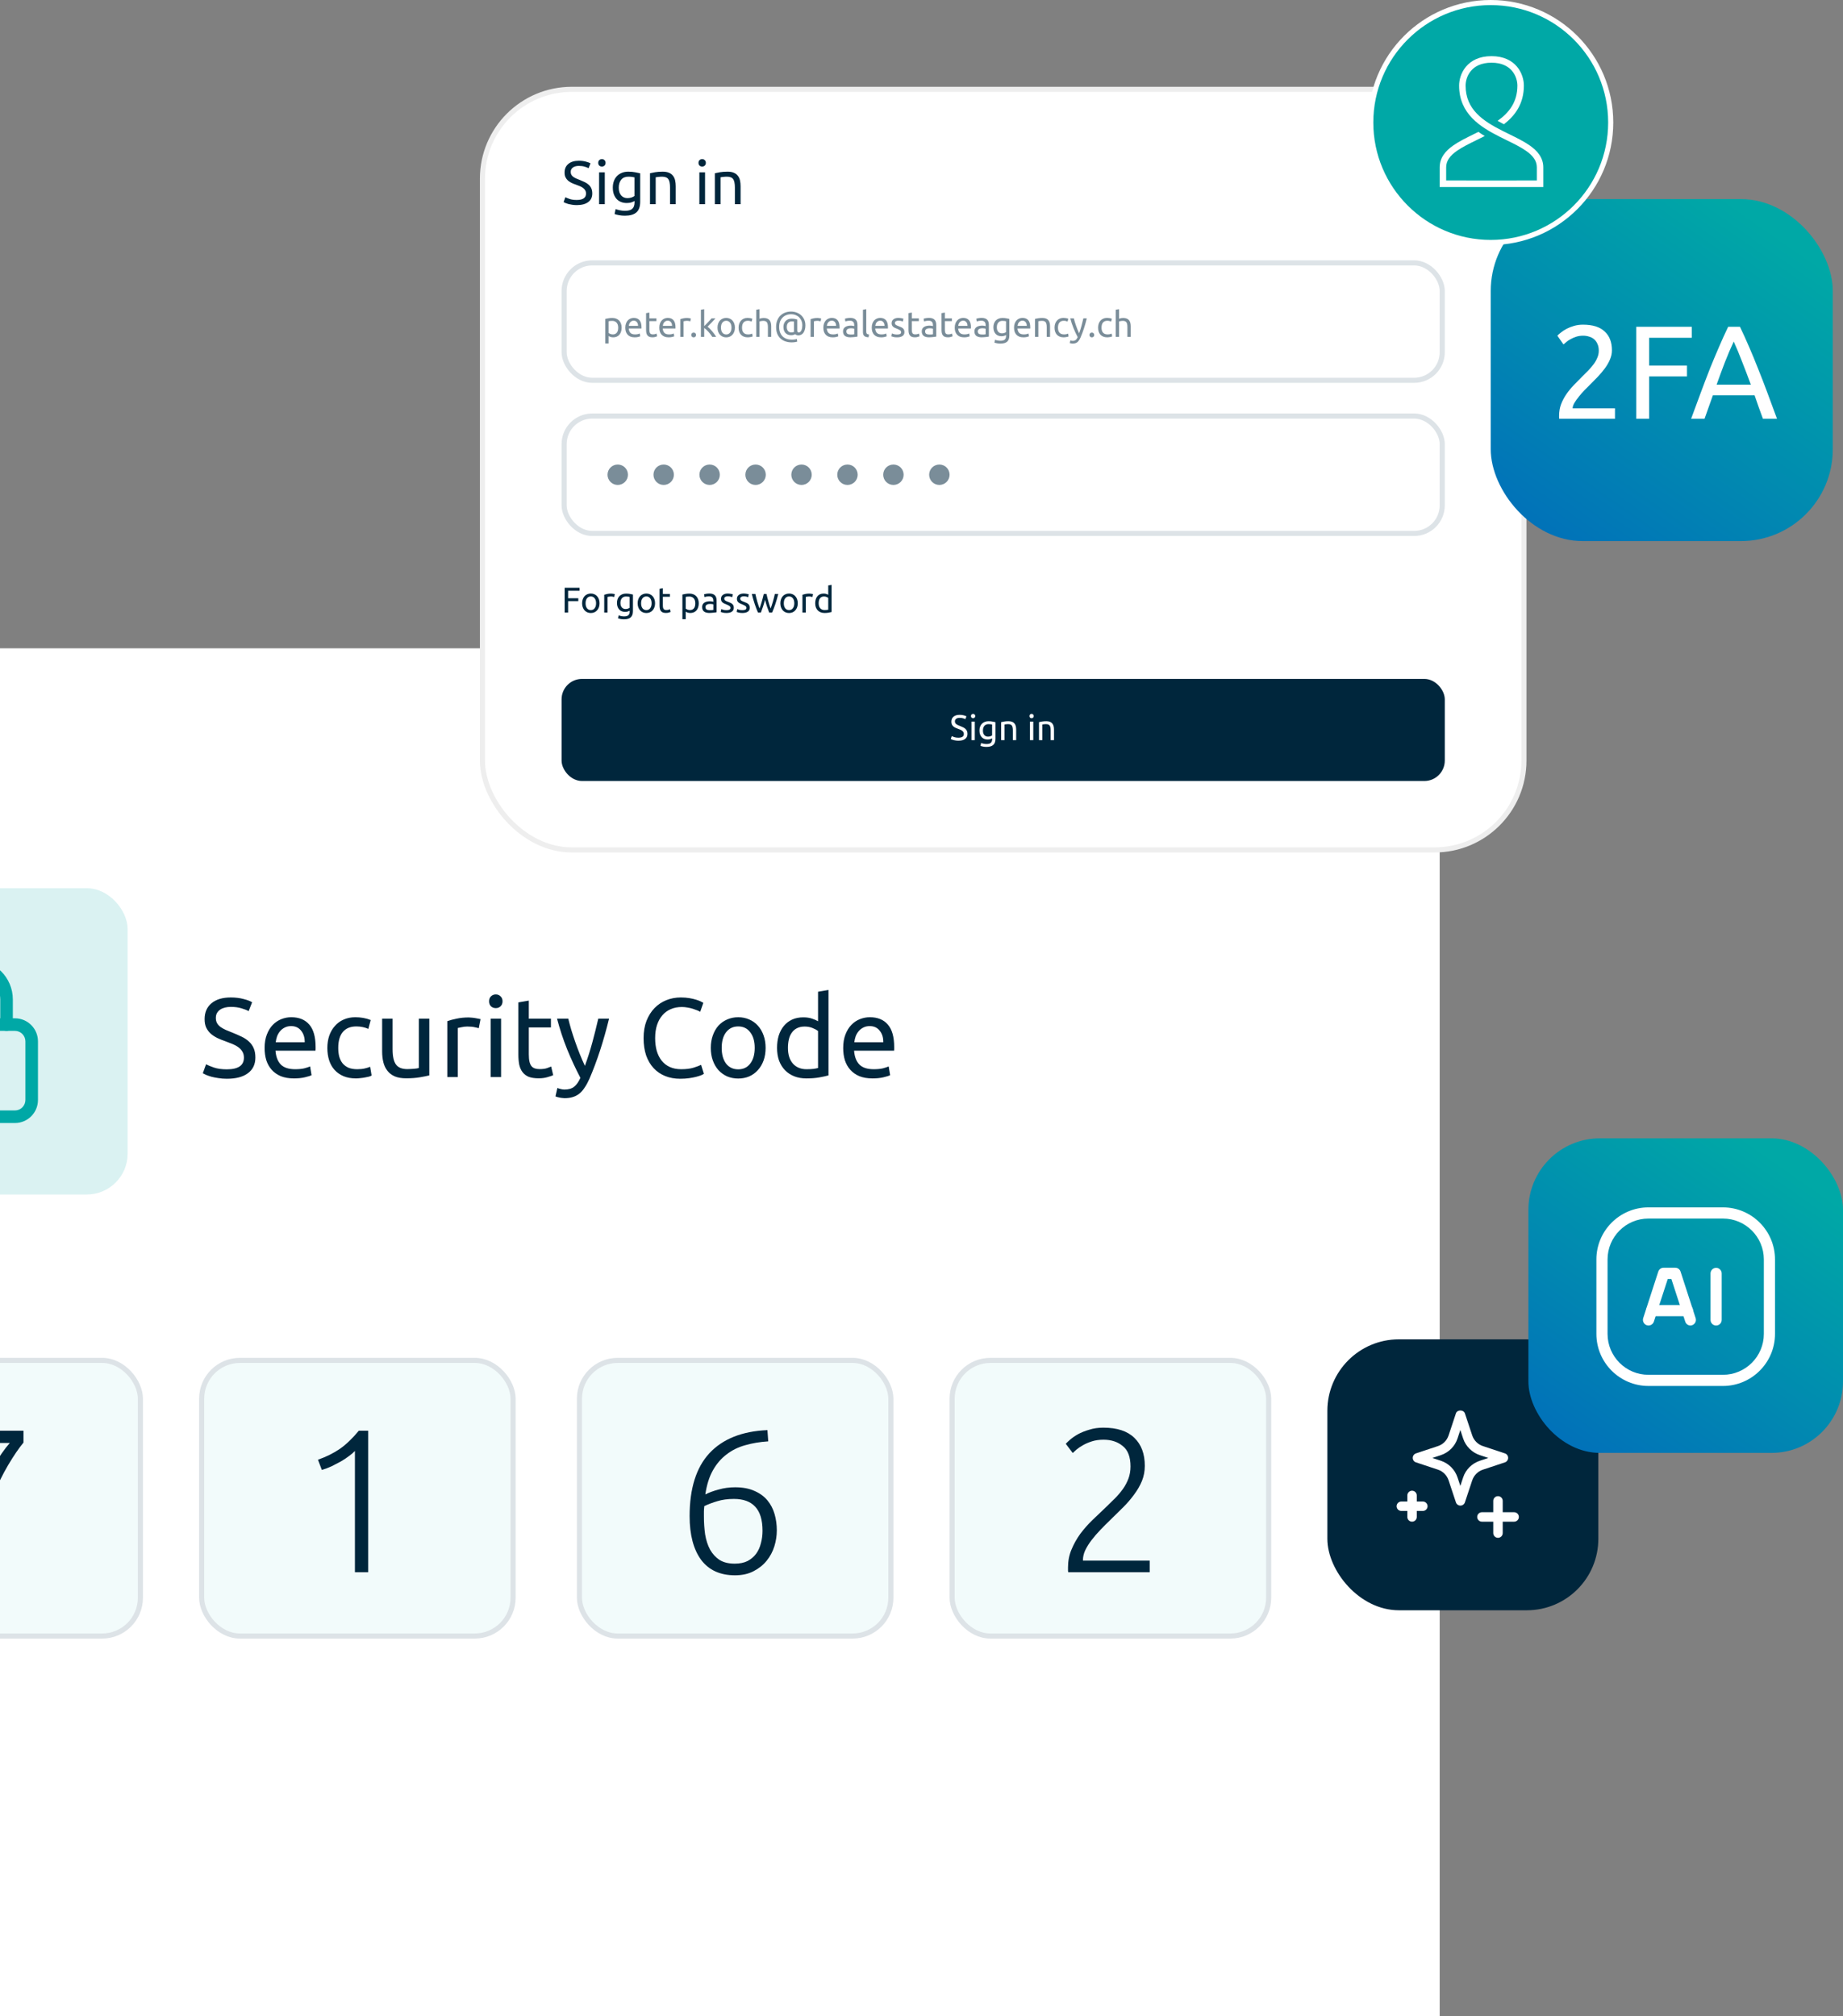
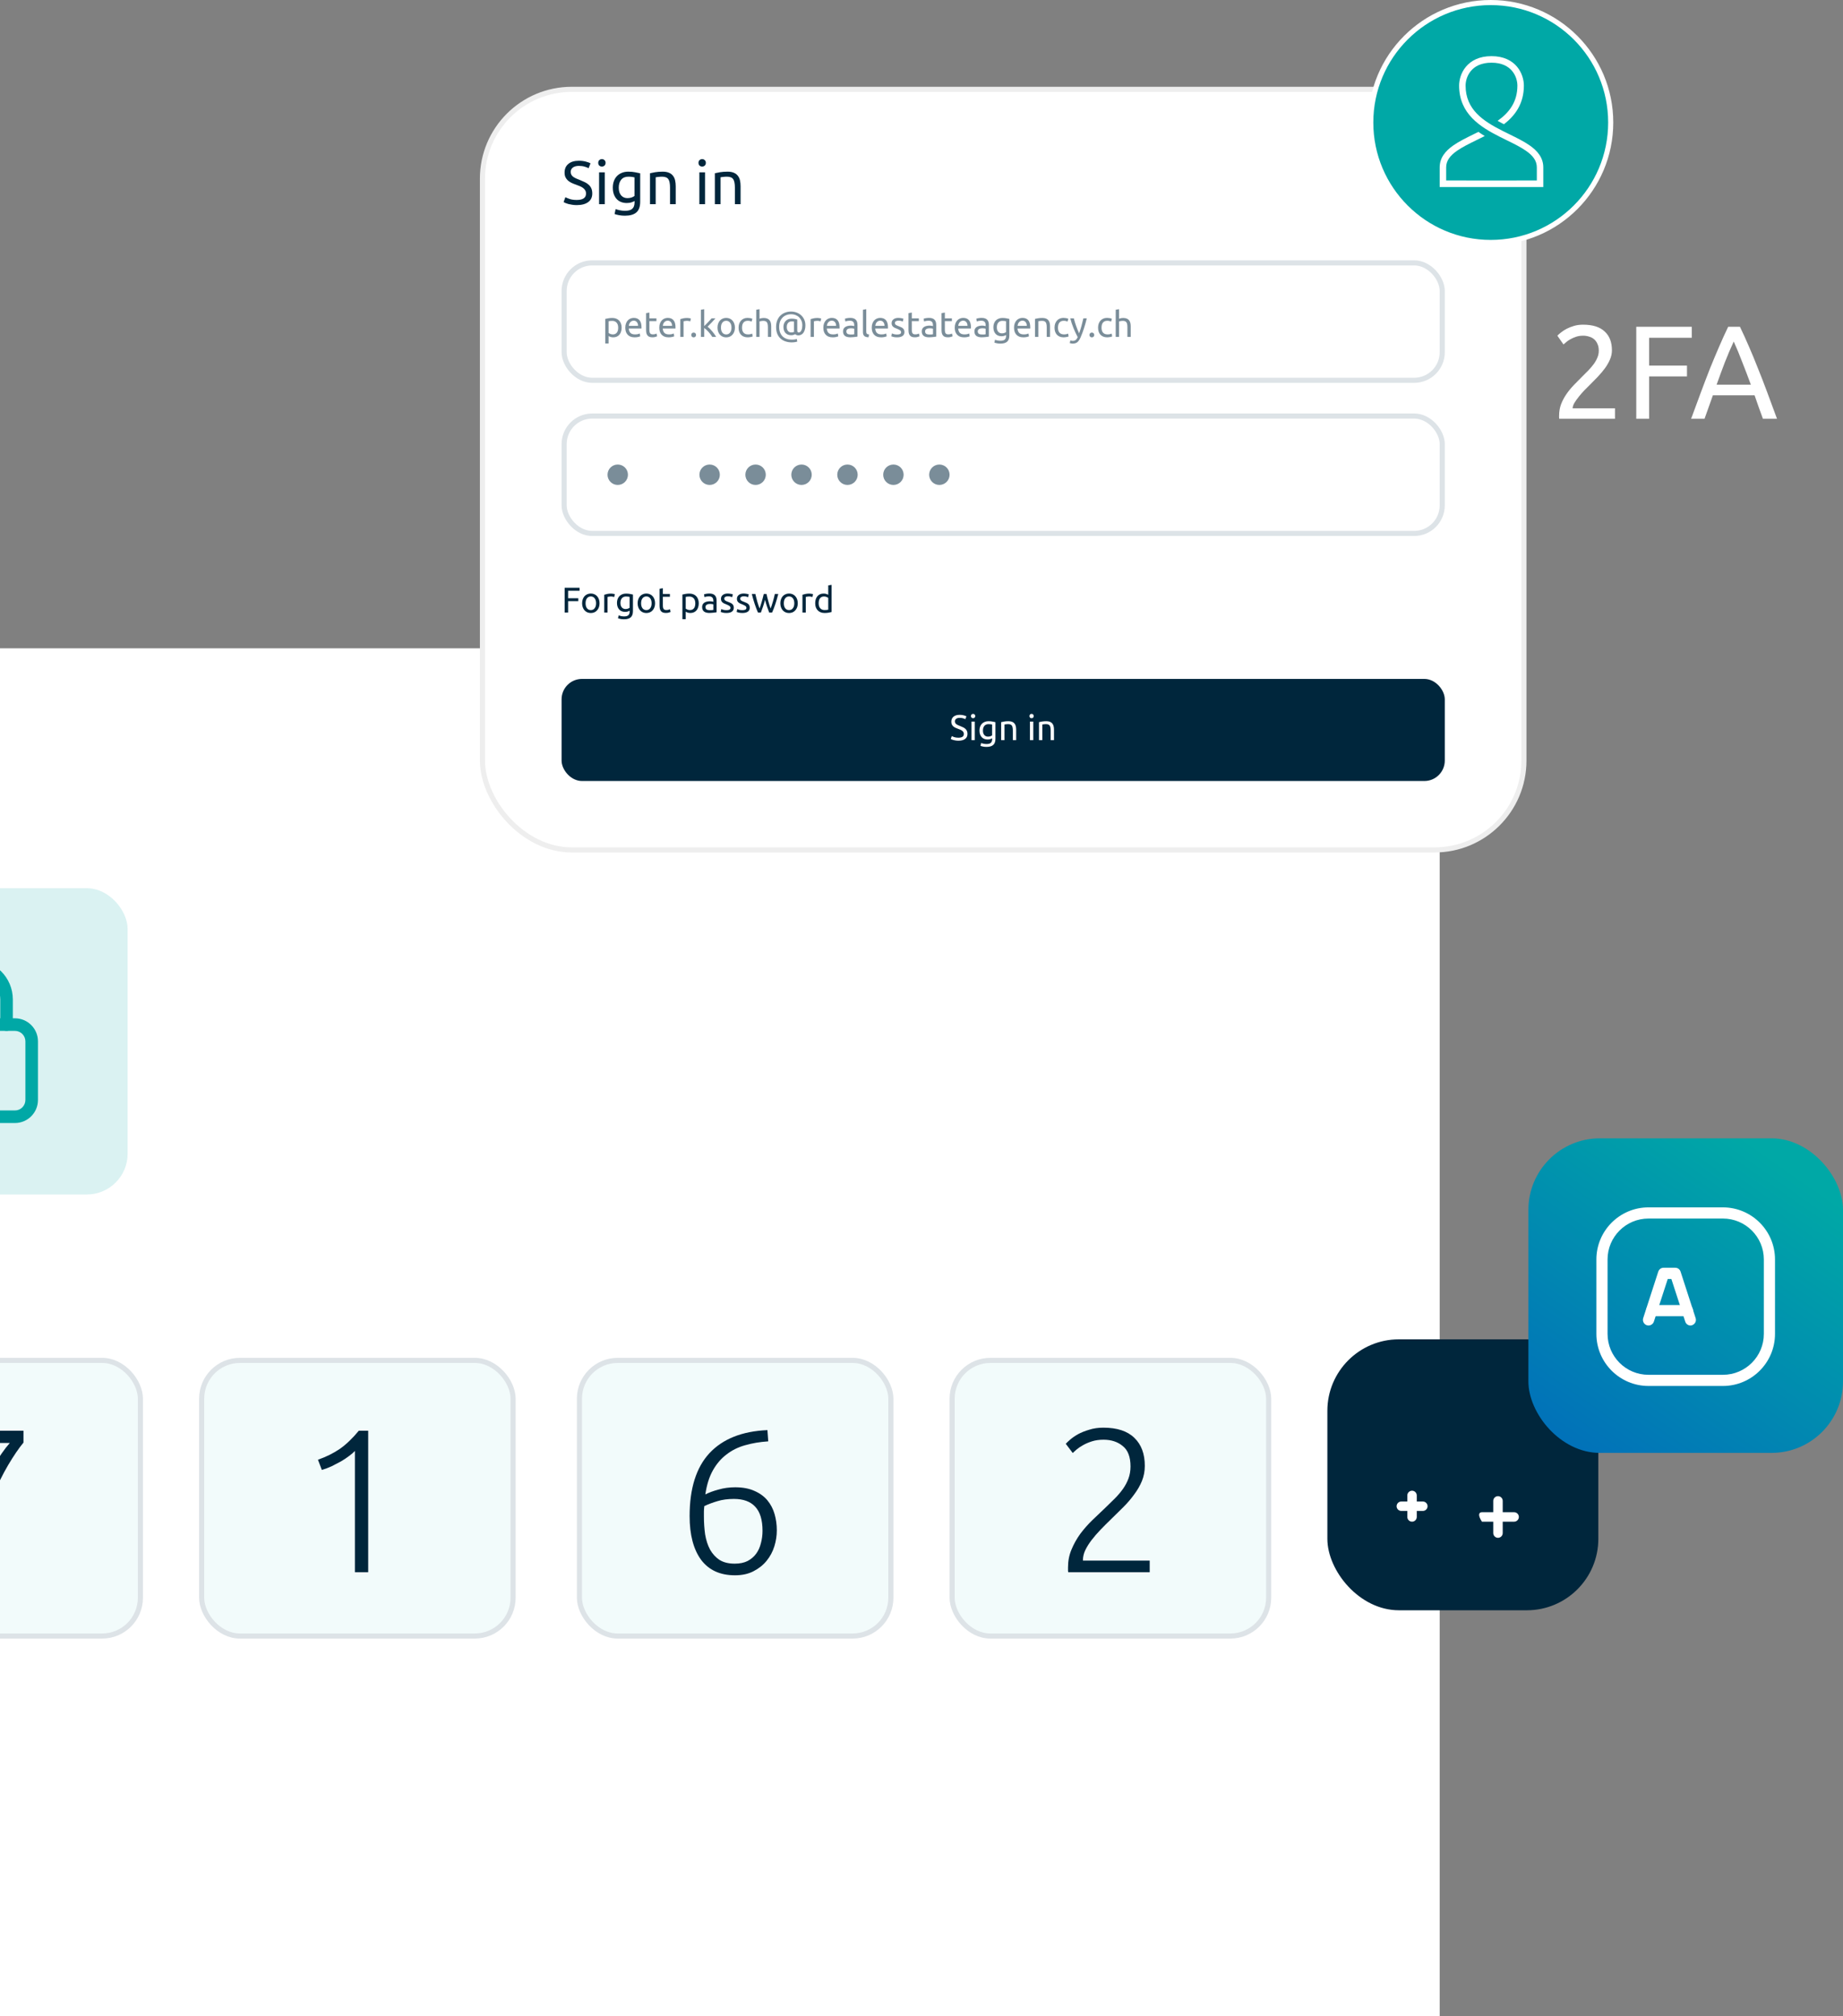
<svg xmlns="http://www.w3.org/2000/svg" width="361" height="395" viewBox="0 0 361 395" fill="none">
  <rect x="0" y="0" width="361" height="395" fill="#808080" stroke="none" />
  <rect x="-69" y="127" width="351" height="305" rx="18" fill="white" />
  <rect x="-34.5" y="266.5" width="62" height="54" rx="7.5" fill="#F2FBFB" stroke="#DDE3E7" />
  <rect x="39.5" y="266.5" width="61" height="54" rx="7.5" fill="#F2FBFB" stroke="#DDE3E7" />
  <rect x="113.5" y="266.5" width="61" height="54" rx="7.5" fill="#F2FBFB" stroke="#DDE3E7" />
  <rect x="186.5" y="266.5" width="62" height="54" rx="7.5" fill="#F2FBFB" stroke="#DDE3E7" />
  <path d="M-8 308C-7.84 305.787 -7.44 303.44 -6.8 300.96C-6.133 298.48 -5.333 296.08 -4.4 293.76C-3.44 291.44 -2.413 289.307 -1.32 287.36C-0.2 285.413 0.88 283.853 1.92 282.68H-12.24V280.28H4.6V282.6C3.693 283.693 2.693 285.16 1.6 287C0.533 288.813 -0.48 290.867 -1.44 293.16C-2.4 295.427 -3.24 297.84 -3.96 300.4C-4.653 302.96 -5.08 305.493 -5.24 308H-8Z" fill="#00263C" />
-   <path d="M44.434 209.482C46.663 209.482 47.778 208.719 47.778 207.194C47.778 206.725 47.675 206.329 47.47 206.006C47.279 205.669 47.015 205.383 46.678 205.148C46.341 204.899 45.952 204.686 45.512 204.51C45.087 204.334 44.632 204.158 44.148 203.982C43.591 203.791 43.063 203.579 42.564 203.344C42.065 203.095 41.633 202.809 41.266 202.486C40.899 202.149 40.606 201.753 40.386 201.298C40.181 200.843 40.078 200.293 40.078 199.648C40.078 198.313 40.533 197.272 41.442 196.524C42.351 195.776 43.605 195.402 45.204 195.402C46.128 195.402 46.964 195.505 47.712 195.71C48.475 195.901 49.032 196.113 49.384 196.348L48.702 198.086C48.394 197.895 47.932 197.712 47.316 197.536C46.715 197.345 46.011 197.25 45.204 197.25C44.793 197.25 44.412 197.294 44.06 197.382C43.708 197.47 43.4 197.602 43.136 197.778C42.872 197.954 42.659 198.181 42.498 198.46C42.351 198.724 42.278 199.039 42.278 199.406C42.278 199.817 42.359 200.161 42.52 200.44C42.681 200.719 42.909 200.968 43.202 201.188C43.495 201.393 43.833 201.584 44.214 201.76C44.61 201.936 45.043 202.112 45.512 202.288C46.172 202.552 46.773 202.816 47.316 203.08C47.873 203.344 48.35 203.659 48.746 204.026C49.157 204.393 49.472 204.833 49.692 205.346C49.912 205.845 50.022 206.453 50.022 207.172C50.022 208.507 49.531 209.533 48.548 210.252C47.58 210.971 46.209 211.33 44.434 211.33C43.833 211.33 43.275 211.286 42.762 211.198C42.263 211.125 41.816 211.037 41.42 210.934C41.024 210.817 40.679 210.699 40.386 210.582C40.107 210.45 39.887 210.34 39.726 210.252L40.364 208.492C40.701 208.683 41.215 208.895 41.904 209.13C42.593 209.365 43.437 209.482 44.434 209.482ZM51.831 205.302C51.831 204.29 51.978 203.41 52.271 202.662C52.564 201.899 52.953 201.269 53.437 200.77C53.921 200.271 54.478 199.897 55.109 199.648C55.74 199.399 56.385 199.274 57.045 199.274C58.585 199.274 59.766 199.758 60.587 200.726C61.408 201.679 61.819 203.139 61.819 205.104C61.819 205.192 61.819 205.309 61.819 205.456C61.819 205.588 61.812 205.713 61.797 205.83H53.965C54.053 207.018 54.398 207.92 54.999 208.536C55.6 209.152 56.539 209.46 57.815 209.46C58.534 209.46 59.135 209.401 59.619 209.284C60.118 209.152 60.492 209.027 60.741 208.91L61.027 210.626C60.778 210.758 60.338 210.897 59.707 211.044C59.091 211.191 58.387 211.264 57.595 211.264C56.598 211.264 55.732 211.117 54.999 210.824C54.28 210.516 53.686 210.098 53.217 209.57C52.748 209.042 52.396 208.419 52.161 207.7C51.941 206.967 51.831 206.167 51.831 205.302ZM59.685 204.18C59.7 203.256 59.465 202.501 58.981 201.914C58.512 201.313 57.859 201.012 57.023 201.012C56.554 201.012 56.136 201.107 55.769 201.298C55.417 201.474 55.116 201.709 54.867 202.002C54.618 202.295 54.42 202.633 54.273 203.014C54.141 203.395 54.053 203.784 54.009 204.18H59.685ZM69.73 211.264C68.806 211.264 67.992 211.117 67.288 210.824C66.599 210.531 66.012 210.12 65.528 209.592C65.059 209.064 64.707 208.441 64.472 207.722C64.237 206.989 64.12 206.182 64.12 205.302C64.12 204.422 64.245 203.615 64.494 202.882C64.758 202.149 65.125 201.518 65.594 200.99C66.063 200.447 66.635 200.029 67.31 199.736C67.999 199.428 68.762 199.274 69.598 199.274C70.111 199.274 70.625 199.318 71.138 199.406C71.651 199.494 72.143 199.633 72.612 199.824L72.15 201.562C71.842 201.415 71.483 201.298 71.072 201.21C70.676 201.122 70.251 201.078 69.796 201.078C68.652 201.078 67.772 201.437 67.156 202.156C66.555 202.875 66.254 203.923 66.254 205.302C66.254 205.918 66.32 206.483 66.452 206.996C66.599 207.509 66.819 207.949 67.112 208.316C67.42 208.683 67.809 208.969 68.278 209.174C68.747 209.365 69.319 209.46 69.994 209.46C70.537 209.46 71.028 209.409 71.468 209.306C71.908 209.203 72.253 209.093 72.502 208.976L72.788 210.692C72.671 210.765 72.502 210.839 72.282 210.912C72.062 210.971 71.813 211.022 71.534 211.066C71.255 211.125 70.955 211.169 70.632 211.198C70.324 211.242 70.023 211.264 69.73 211.264ZM84.093 210.67C83.623 210.787 83 210.912 82.223 211.044C81.46 211.176 80.573 211.242 79.561 211.242C78.681 211.242 77.94 211.117 77.339 210.868C76.737 210.604 76.253 210.237 75.887 209.768C75.52 209.299 75.256 208.749 75.095 208.118C74.933 207.473 74.853 206.761 74.853 205.984V199.56H76.899V205.544C76.899 206.937 77.119 207.935 77.559 208.536C77.999 209.137 78.739 209.438 79.781 209.438C80.001 209.438 80.228 209.431 80.463 209.416C80.697 209.401 80.917 209.387 81.123 209.372C81.328 209.343 81.511 209.321 81.673 209.306C81.849 209.277 81.973 209.247 82.047 209.218V199.56H84.093V210.67ZM91.841 199.318C92.017 199.318 92.215 199.333 92.435 199.362C92.67 199.377 92.897 199.406 93.117 199.45C93.337 199.479 93.535 199.516 93.711 199.56C93.902 199.589 94.041 199.619 94.129 199.648L93.777 201.43C93.616 201.371 93.345 201.305 92.963 201.232C92.597 201.144 92.12 201.1 91.533 201.1C91.152 201.1 90.771 201.144 90.389 201.232C90.023 201.305 89.781 201.357 89.663 201.386V211H87.617V200.044C88.101 199.868 88.703 199.707 89.421 199.56C90.14 199.399 90.947 199.318 91.841 199.318ZM98.15 211H96.104V199.56H98.15V211ZM97.116 197.492C96.749 197.492 96.434 197.375 96.17 197.14C95.92 196.891 95.796 196.561 95.796 196.15C95.796 195.739 95.92 195.417 96.17 195.182C96.434 194.933 96.749 194.808 97.116 194.808C97.482 194.808 97.79 194.933 98.04 195.182C98.304 195.417 98.436 195.739 98.436 196.15C98.436 196.561 98.304 196.891 98.04 197.14C97.79 197.375 97.482 197.492 97.116 197.492ZM103.582 199.56H107.916V201.276H103.582V206.556C103.582 207.128 103.626 207.605 103.714 207.986C103.802 208.353 103.934 208.646 104.11 208.866C104.286 209.071 104.506 209.218 104.77 209.306C105.034 209.394 105.342 209.438 105.694 209.438C106.31 209.438 106.802 209.372 107.168 209.24C107.55 209.093 107.814 208.991 107.96 208.932L108.356 210.626C108.151 210.729 107.792 210.853 107.278 211C106.765 211.161 106.178 211.242 105.518 211.242C104.741 211.242 104.096 211.147 103.582 210.956C103.084 210.751 102.68 210.45 102.372 210.054C102.064 209.658 101.844 209.174 101.712 208.602C101.595 208.015 101.536 207.341 101.536 206.578V196.37L103.582 196.018V199.56ZM109.178 213.134C109.339 213.207 109.544 213.273 109.794 213.332C110.058 213.405 110.314 213.442 110.564 213.442C111.37 213.442 112.001 213.259 112.456 212.892C112.91 212.54 113.321 211.961 113.688 211.154C112.764 209.394 111.898 207.531 111.092 205.566C110.3 203.586 109.64 201.584 109.112 199.56H111.312C111.473 200.22 111.664 200.931 111.884 201.694C112.118 202.457 112.375 203.241 112.654 204.048C112.932 204.855 113.233 205.661 113.556 206.468C113.878 207.275 114.216 208.052 114.568 208.8C115.125 207.26 115.609 205.735 116.02 204.224C116.43 202.713 116.819 201.159 117.186 199.56H119.298C118.77 201.716 118.183 203.791 117.538 205.786C116.892 207.766 116.196 209.621 115.448 211.352C115.154 212.012 114.846 212.577 114.524 213.046C114.216 213.53 113.871 213.926 113.49 214.234C113.108 214.542 112.676 214.769 112.192 214.916C111.722 215.063 111.187 215.136 110.586 215.136C110.424 215.136 110.256 215.121 110.08 215.092C109.904 215.077 109.728 215.048 109.552 215.004C109.39 214.975 109.236 214.938 109.09 214.894C108.958 214.85 108.862 214.813 108.804 214.784L109.178 213.134ZM133.235 211.33C132.164 211.33 131.189 211.154 130.309 210.802C129.429 210.45 128.674 209.937 128.043 209.262C127.412 208.587 126.921 207.759 126.569 206.776C126.232 205.779 126.063 204.642 126.063 203.366C126.063 202.09 126.254 200.961 126.635 199.978C127.031 198.981 127.559 198.145 128.219 197.47C128.879 196.795 129.649 196.282 130.529 195.93C131.409 195.578 132.348 195.402 133.345 195.402C133.976 195.402 134.54 195.446 135.039 195.534C135.552 195.622 135.992 195.725 136.359 195.842C136.74 195.959 137.048 196.077 137.283 196.194C137.518 196.311 137.679 196.399 137.767 196.458L137.151 198.218C137.019 198.13 136.828 198.035 136.579 197.932C136.33 197.829 136.044 197.727 135.721 197.624C135.413 197.521 135.068 197.441 134.687 197.382C134.32 197.309 133.946 197.272 133.565 197.272C132.758 197.272 132.032 197.411 131.387 197.69C130.742 197.969 130.192 198.372 129.737 198.9C129.282 199.428 128.93 200.073 128.681 200.836C128.446 201.584 128.329 202.427 128.329 203.366C128.329 204.275 128.432 205.104 128.637 205.852C128.857 206.6 129.18 207.245 129.605 207.788C130.03 208.316 130.558 208.727 131.189 209.02C131.834 209.313 132.582 209.46 133.433 209.46C134.416 209.46 135.23 209.357 135.875 209.152C136.52 208.947 137.004 208.763 137.327 208.602L137.877 210.362C137.774 210.435 137.591 210.531 137.327 210.648C137.063 210.751 136.733 210.853 136.337 210.956C135.941 211.059 135.479 211.147 134.951 211.22C134.423 211.293 133.851 211.33 133.235 211.33ZM149.965 205.28C149.965 206.189 149.833 207.011 149.569 207.744C149.305 208.477 148.931 209.108 148.447 209.636C147.978 210.164 147.413 210.575 146.753 210.868C146.093 211.147 145.375 211.286 144.597 211.286C143.82 211.286 143.101 211.147 142.441 210.868C141.781 210.575 141.209 210.164 140.725 209.636C140.256 209.108 139.889 208.477 139.625 207.744C139.361 207.011 139.229 206.189 139.229 205.28C139.229 204.385 139.361 203.571 139.625 202.838C139.889 202.09 140.256 201.452 140.725 200.924C141.209 200.396 141.781 199.993 142.441 199.714C143.101 199.421 143.82 199.274 144.597 199.274C145.375 199.274 146.093 199.421 146.753 199.714C147.413 199.993 147.978 200.396 148.447 200.924C148.931 201.452 149.305 202.09 149.569 202.838C149.833 203.571 149.965 204.385 149.965 205.28ZM147.831 205.28C147.831 203.989 147.538 202.97 146.951 202.222C146.379 201.459 145.595 201.078 144.597 201.078C143.6 201.078 142.808 201.459 142.221 202.222C141.649 202.97 141.363 203.989 141.363 205.28C141.363 206.571 141.649 207.597 142.221 208.36C142.808 209.108 143.6 209.482 144.597 209.482C145.595 209.482 146.379 209.108 146.951 208.36C147.538 207.597 147.831 206.571 147.831 205.28ZM160.236 201.98C159.987 201.775 159.627 201.577 159.158 201.386C158.689 201.195 158.175 201.1 157.618 201.1C157.031 201.1 156.525 201.21 156.1 201.43C155.689 201.635 155.352 201.929 155.088 202.31C154.824 202.677 154.633 203.117 154.516 203.63C154.399 204.143 154.34 204.693 154.34 205.28C154.34 206.615 154.67 207.649 155.33 208.382C155.99 209.101 156.87 209.46 157.97 209.46C158.527 209.46 158.989 209.438 159.356 209.394C159.737 209.335 160.031 209.277 160.236 209.218V201.98ZM160.236 194.28L162.282 193.928V210.67C161.813 210.802 161.211 210.934 160.478 211.066C159.745 211.198 158.901 211.264 157.948 211.264C157.068 211.264 156.276 211.125 155.572 210.846C154.868 210.567 154.267 210.171 153.768 209.658C153.269 209.145 152.881 208.521 152.602 207.788C152.338 207.04 152.206 206.204 152.206 205.28C152.206 204.4 152.316 203.593 152.536 202.86C152.771 202.127 153.108 201.496 153.548 200.968C153.988 200.44 154.523 200.029 155.154 199.736C155.799 199.443 156.533 199.296 157.354 199.296C158.014 199.296 158.593 199.384 159.092 199.56C159.605 199.736 159.987 199.905 160.236 200.066V194.28ZM165.161 205.302C165.161 204.29 165.308 203.41 165.601 202.662C165.894 201.899 166.283 201.269 166.767 200.77C167.251 200.271 167.808 199.897 168.439 199.648C169.07 199.399 169.715 199.274 170.375 199.274C171.915 199.274 173.096 199.758 173.917 200.726C174.738 201.679 175.149 203.139 175.149 205.104C175.149 205.192 175.149 205.309 175.149 205.456C175.149 205.588 175.142 205.713 175.127 205.83H167.295C167.383 207.018 167.728 207.92 168.329 208.536C168.93 209.152 169.869 209.46 171.145 209.46C171.864 209.46 172.465 209.401 172.949 209.284C173.448 209.152 173.822 209.027 174.071 208.91L174.357 210.626C174.108 210.758 173.668 210.897 173.037 211.044C172.421 211.191 171.717 211.264 170.925 211.264C169.928 211.264 169.062 211.117 168.329 210.824C167.61 210.516 167.016 210.098 166.547 209.57C166.078 209.042 165.726 208.419 165.491 207.7C165.271 206.967 165.161 206.167 165.161 205.302ZM173.015 204.18C173.03 203.256 172.795 202.501 172.311 201.914C171.842 201.313 171.189 201.012 170.353 201.012C169.884 201.012 169.466 201.107 169.099 201.298C168.747 201.474 168.446 201.709 168.197 202.002C167.948 202.295 167.75 202.633 167.603 203.014C167.471 203.395 167.383 203.784 167.339 204.18H173.015Z" fill="#00263C" />
  <path d="M62.28 285.96C63.88 285.4 65.307 284.693 66.56 283.84C67.813 282.96 69.053 281.773 70.28 280.28H72.12V308H69.52V284.24C69.227 284.56 68.84 284.893 68.36 285.24C67.907 285.587 67.387 285.933 66.8 286.28C66.213 286.6 65.6 286.92 64.96 287.24C64.32 287.533 63.68 287.773 63.04 287.96L62.28 285.96Z" fill="#00263C" />
  <path d="M135.08 297C135.08 291.587 136.373 287.48 138.96 284.68C141.573 281.88 145.36 280.373 150.32 280.16L150.48 282.36C148.853 282.467 147.347 282.72 145.96 283.12C144.6 283.493 143.387 284.093 142.32 284.92C141.253 285.72 140.36 286.76 139.64 288.04C138.92 289.32 138.427 290.893 138.16 292.76C138.88 292.387 139.747 292.067 140.76 291.8C141.773 291.507 142.853 291.36 144 291.36C145.493 291.36 146.76 291.6 147.8 292.08C148.84 292.533 149.68 293.147 150.32 293.92C150.96 294.693 151.427 295.587 151.72 296.6C152.013 297.613 152.16 298.68 152.16 299.8C152.16 300.84 152 301.88 151.68 302.92C151.36 303.96 150.853 304.907 150.16 305.76C149.493 306.587 148.64 307.267 147.6 307.8C146.587 308.333 145.373 308.6 143.96 308.6C141.053 308.6 138.84 307.587 137.32 305.56C135.827 303.507 135.08 300.653 135.08 297ZM143.76 293.64C142.533 293.64 141.453 293.787 140.52 294.08C139.613 294.347 138.76 294.667 137.96 295.04C137.907 295.493 137.88 295.853 137.88 296.12C137.88 296.36 137.88 296.667 137.88 297.04C137.88 298.293 137.96 299.48 138.12 300.6C138.307 301.72 138.627 302.707 139.08 303.56C139.56 304.413 140.187 305.093 140.96 305.6C141.733 306.08 142.72 306.32 143.92 306.32C144.907 306.32 145.747 306.147 146.44 305.8C147.133 305.427 147.693 304.947 148.12 304.36C148.547 303.773 148.853 303.093 149.04 302.32C149.253 301.547 149.36 300.733 149.36 299.88C149.36 297.747 148.88 296.173 147.92 295.16C146.987 294.147 145.6 293.64 143.76 293.64Z" fill="#00263C" />
  <path d="M224.24 287.16C224.24 288.2 224.053 289.187 223.68 290.12C223.307 291.027 222.8 291.907 222.16 292.76C221.547 293.613 220.84 294.44 220.04 295.24C219.24 296.04 218.427 296.84 217.6 297.64C216.907 298.307 216.227 298.987 215.56 299.68C214.92 300.347 214.333 301.027 213.8 301.72C213.293 302.387 212.88 303.053 212.56 303.72C212.267 304.36 212.12 305 212.12 305.64V305.72H225.2V308H209.24C209.24 307.947 209.227 307.853 209.2 307.72C209.2 307.56 209.2 307.333 209.2 307.04C209.2 305.787 209.427 304.627 209.88 303.56C210.333 302.467 210.907 301.44 211.6 300.48C212.32 299.52 213.107 298.627 213.96 297.8C214.84 296.973 215.68 296.173 216.48 295.4C217.147 294.76 217.773 294.147 218.36 293.56C218.973 292.947 219.507 292.32 219.96 291.68C220.413 291.04 220.773 290.36 221.04 289.64C221.307 288.92 221.44 288.133 221.44 287.28C221.44 285.413 220.933 284.08 219.92 283.28C218.933 282.453 217.68 282.04 216.16 282.04C215.307 282.04 214.547 282.147 213.88 282.36C213.213 282.573 212.627 282.827 212.12 283.12C211.64 283.387 211.227 283.667 210.88 283.96C210.533 284.253 210.28 284.48 210.12 284.64L208.76 282.84C208.92 282.653 209.2 282.387 209.6 282.04C210.027 281.667 210.547 281.307 211.16 280.96C211.8 280.613 212.533 280.32 213.36 280.08C214.187 279.813 215.107 279.68 216.12 279.68C218.813 279.68 220.84 280.347 222.2 281.68C223.56 282.987 224.24 284.813 224.24 287.16Z" fill="#00263C" />
  <rect x="-35" y="174" width="60" height="60" rx="8" fill="#DAF2F2" />
  <path d="M2.923 220H-13.487C-15.982 220 -18 217.982 -18 215.487V204C-18 201.506 -15.982 199.487 -13.487 199.487H2.923C5.417 199.487 7.436 201.506 7.436 204V215.487C7.436 217.982 5.417 220 2.923 220ZM-13.487 201.949C-14.62 201.949 -15.539 202.868 -15.539 204V215.487C-15.539 216.619 -14.62 217.538 -13.487 217.538H2.923C4.055 217.538 4.974 216.619 4.974 215.487V204C4.974 202.868 4.055 201.949 2.923 201.949H-13.487Z" fill="#00A8A6" />
  <path d="M1.283 201.949C0.61 201.949 0.052 201.391 0.052 200.718V195.795C0.052 192.857 -2.344 190.462 -5.281 190.462C-8.219 190.462 -10.615 192.857 -10.615 195.795V200.718C-10.615 201.391 -11.173 201.949 -11.845 201.949C-12.518 201.949 -13.076 201.391 -13.076 200.718V195.795C-13.076 191.495 -9.581 188 -5.281 188C-0.982 188 2.514 191.495 2.514 195.795V200.718C2.514 201.391 1.956 201.949 1.283 201.949Z" fill="#00A8A6" />
  <rect x="94.5" y="17.5" width="204" height="149" rx="17.5" fill="white" stroke="#EEEEEE" />
  <path d="M112.964 39.172C114.18 39.172 114.788 38.756 114.788 37.924C114.788 37.668 114.732 37.452 114.62 37.276C114.516 37.092 114.372 36.936 114.188 36.808C114.004 36.672 113.792 36.556 113.552 36.46C113.32 36.364 113.072 36.268 112.808 36.172C112.504 36.068 112.216 35.952 111.944 35.824C111.672 35.688 111.436 35.532 111.236 35.356C111.036 35.172 110.876 34.956 110.756 34.708C110.644 34.46 110.588 34.16 110.588 33.808C110.588 33.08 110.836 32.512 111.332 32.104C111.828 31.696 112.512 31.492 113.384 31.492C113.888 31.492 114.344 31.548 114.752 31.66C115.168 31.764 115.472 31.88 115.664 32.008L115.292 32.956C115.124 32.852 114.872 32.752 114.536 32.656C114.208 32.552 113.824 32.5 113.384 32.5C113.16 32.5 112.952 32.524 112.76 32.572C112.568 32.62 112.4 32.692 112.256 32.788C112.112 32.884 111.996 33.008 111.908 33.16C111.828 33.304 111.788 33.476 111.788 33.676C111.788 33.9 111.832 34.088 111.92 34.24C112.008 34.392 112.132 34.528 112.292 34.648C112.452 34.76 112.636 34.864 112.844 34.96C113.06 35.056 113.296 35.152 113.552 35.248C113.912 35.392 114.24 35.536 114.536 35.68C114.84 35.824 115.1 35.996 115.316 36.196C115.54 36.396 115.712 36.636 115.832 36.916C115.952 37.188 116.012 37.52 116.012 37.912C116.012 38.64 115.744 39.2 115.208 39.592C114.68 39.984 113.932 40.18 112.964 40.18C112.636 40.18 112.332 40.156 112.052 40.108C111.78 40.068 111.536 40.02 111.32 39.964C111.104 39.9 110.916 39.836 110.756 39.772C110.604 39.7 110.484 39.64 110.396 39.592L110.744 38.632C110.928 38.736 111.208 38.852 111.584 38.98C111.96 39.108 112.42 39.172 112.964 39.172ZM118.463 40H117.347V33.76H118.463V40ZM117.899 32.632C117.699 32.632 117.527 32.568 117.383 32.44C117.247 32.304 117.179 32.124 117.179 31.9C117.179 31.676 117.247 31.5 117.383 31.372C117.527 31.236 117.699 31.168 117.899 31.168C118.099 31.168 118.267 31.236 118.403 31.372C118.547 31.5 118.619 31.676 118.619 31.9C118.619 32.124 118.547 32.304 118.403 32.44C118.267 32.568 118.099 32.632 117.899 32.632ZM124.294 39.376C124.198 39.44 124.01 39.524 123.73 39.628C123.458 39.724 123.138 39.772 122.77 39.772C122.394 39.772 122.038 39.712 121.702 39.592C121.374 39.472 121.086 39.288 120.838 39.04C120.59 38.784 120.394 38.468 120.25 38.092C120.106 37.716 120.034 37.268 120.034 36.748C120.034 36.292 120.102 35.876 120.238 35.5C120.374 35.116 120.57 34.788 120.826 34.516C121.09 34.236 121.41 34.02 121.786 33.868C122.162 33.708 122.586 33.628 123.058 33.628C123.578 33.628 124.03 33.668 124.414 33.748C124.806 33.82 125.134 33.888 125.398 33.952V39.52C125.398 40.48 125.15 41.176 124.654 41.608C124.158 42.04 123.406 42.256 122.398 42.256C122.006 42.256 121.634 42.224 121.282 42.16C120.938 42.096 120.638 42.02 120.382 41.932L120.586 40.96C120.81 41.048 121.082 41.124 121.402 41.188C121.73 41.26 122.07 41.296 122.422 41.296C123.086 41.296 123.562 41.164 123.85 40.9C124.146 40.636 124.294 40.216 124.294 39.64V39.376ZM124.282 34.744C124.17 34.712 124.018 34.684 123.826 34.66C123.642 34.628 123.39 34.612 123.07 34.612C122.47 34.612 122.006 34.808 121.678 35.2C121.358 35.592 121.198 36.112 121.198 36.76C121.198 37.12 121.242 37.428 121.33 37.684C121.426 37.94 121.55 38.152 121.702 38.32C121.862 38.488 122.042 38.612 122.242 38.692C122.45 38.772 122.662 38.812 122.878 38.812C123.174 38.812 123.446 38.772 123.694 38.692C123.942 38.604 124.138 38.504 124.282 38.392V34.744ZM127.319 33.94C127.575 33.876 127.915 33.808 128.339 33.736C128.763 33.664 129.251 33.628 129.803 33.628C130.299 33.628 130.711 33.7 131.039 33.844C131.367 33.98 131.627 34.176 131.819 34.432C132.019 34.68 132.159 34.98 132.239 35.332C132.319 35.684 132.359 36.072 132.359 36.496V40H131.243V36.736C131.243 36.352 131.215 36.024 131.159 35.752C131.111 35.48 131.027 35.26 130.907 35.092C130.787 34.924 130.627 34.804 130.427 34.732C130.227 34.652 129.979 34.612 129.683 34.612C129.563 34.612 129.439 34.616 129.311 34.624C129.183 34.632 129.059 34.644 128.939 34.66C128.827 34.668 128.723 34.68 128.627 34.696C128.539 34.712 128.475 34.724 128.435 34.732V40H127.319V33.94ZM138.103 40H136.987V33.76H138.103V40ZM137.539 32.632C137.339 32.632 137.167 32.568 137.023 32.44C136.887 32.304 136.819 32.124 136.819 31.9C136.819 31.676 136.887 31.5 137.023 31.372C137.167 31.236 137.339 31.168 137.539 31.168C137.739 31.168 137.907 31.236 138.043 31.372C138.187 31.5 138.259 31.676 138.259 31.9C138.259 32.124 138.187 32.304 138.043 32.44C137.907 32.568 137.739 32.632 137.539 32.632ZM140.023 33.94C140.279 33.876 140.619 33.808 141.043 33.736C141.467 33.664 141.955 33.628 142.507 33.628C143.003 33.628 143.415 33.7 143.743 33.844C144.071 33.98 144.331 34.176 144.523 34.432C144.723 34.68 144.863 34.98 144.943 35.332C145.023 35.684 145.062 36.072 145.062 36.496V40H143.947V36.736C143.947 36.352 143.919 36.024 143.863 35.752C143.815 35.48 143.731 35.26 143.611 35.092C143.491 34.924 143.331 34.804 143.131 34.732C142.931 34.652 142.683 34.612 142.387 34.612C142.267 34.612 142.143 34.616 142.015 34.624C141.887 34.632 141.763 34.644 141.643 34.66C141.531 34.668 141.427 34.68 141.331 34.696C141.243 34.712 141.179 34.724 141.139 34.732V40H140.023V33.94Z" fill="#00263C" />
  <path d="M110.602 120V115.149H113.528V115.73H111.281V117.193H113.276V117.767H111.281V120H110.602ZM117.437 118.18C117.437 118.469 117.395 118.731 117.311 118.964C117.227 119.197 117.108 119.398 116.954 119.566C116.805 119.734 116.625 119.865 116.415 119.958C116.205 120.047 115.976 120.091 115.729 120.091C115.482 120.091 115.253 120.047 115.043 119.958C114.833 119.865 114.651 119.734 114.497 119.566C114.348 119.398 114.231 119.197 114.147 118.964C114.063 118.731 114.021 118.469 114.021 118.18C114.021 117.895 114.063 117.636 114.147 117.403C114.231 117.165 114.348 116.962 114.497 116.794C114.651 116.626 114.833 116.498 115.043 116.409C115.253 116.316 115.482 116.269 115.729 116.269C115.976 116.269 116.205 116.316 116.415 116.409C116.625 116.498 116.805 116.626 116.954 116.794C117.108 116.962 117.227 117.165 117.311 117.403C117.395 117.636 117.437 117.895 117.437 118.18ZM116.758 118.18C116.758 117.769 116.665 117.445 116.478 117.207C116.296 116.964 116.046 116.843 115.729 116.843C115.412 116.843 115.16 116.964 114.973 117.207C114.791 117.445 114.7 117.769 114.7 118.18C114.7 118.591 114.791 118.917 114.973 119.16C115.16 119.398 115.412 119.517 115.729 119.517C116.046 119.517 116.296 119.398 116.478 119.16C116.665 118.917 116.758 118.591 116.758 118.18ZM119.697 116.283C119.753 116.283 119.816 116.288 119.886 116.297C119.961 116.302 120.033 116.311 120.103 116.325C120.173 116.334 120.236 116.346 120.292 116.36C120.353 116.369 120.397 116.379 120.425 116.388L120.313 116.955C120.262 116.936 120.175 116.915 120.054 116.892C119.937 116.864 119.786 116.85 119.599 116.85C119.478 116.85 119.356 116.864 119.235 116.892C119.118 116.915 119.041 116.932 119.004 116.941V120H118.353V116.514C118.507 116.458 118.698 116.407 118.927 116.36C119.156 116.309 119.412 116.283 119.697 116.283ZM123.335 119.636C123.279 119.673 123.169 119.722 123.006 119.783C122.847 119.839 122.661 119.867 122.446 119.867C122.227 119.867 122.019 119.832 121.823 119.762C121.632 119.692 121.464 119.585 121.319 119.44C121.174 119.291 121.06 119.106 120.976 118.887C120.892 118.668 120.85 118.406 120.85 118.103C120.85 117.837 120.89 117.594 120.969 117.375C121.048 117.151 121.163 116.96 121.312 116.801C121.466 116.638 121.653 116.512 121.872 116.423C122.091 116.33 122.339 116.283 122.614 116.283C122.917 116.283 123.181 116.306 123.405 116.353C123.634 116.395 123.825 116.435 123.979 116.472V119.72C123.979 120.28 123.834 120.686 123.545 120.938C123.256 121.19 122.817 121.316 122.229 121.316C122 121.316 121.783 121.297 121.578 121.26C121.377 121.223 121.202 121.178 121.053 121.127L121.172 120.56C121.303 120.611 121.461 120.656 121.648 120.693C121.839 120.735 122.038 120.756 122.243 120.756C122.63 120.756 122.908 120.679 123.076 120.525C123.249 120.371 123.335 120.126 123.335 119.79V119.636ZM123.328 116.934C123.263 116.915 123.174 116.899 123.062 116.885C122.955 116.866 122.808 116.857 122.621 116.857C122.271 116.857 122 116.971 121.809 117.2C121.622 117.429 121.529 117.732 121.529 118.11C121.529 118.32 121.555 118.5 121.606 118.649C121.662 118.798 121.734 118.922 121.823 119.02C121.916 119.118 122.021 119.19 122.138 119.237C122.259 119.284 122.383 119.307 122.509 119.307C122.682 119.307 122.84 119.284 122.985 119.237C123.13 119.186 123.244 119.127 123.328 119.062V116.934ZM128.313 118.18C128.313 118.469 128.271 118.731 128.187 118.964C128.103 119.197 127.984 119.398 127.83 119.566C127.681 119.734 127.501 119.865 127.291 119.958C127.081 120.047 126.852 120.091 126.605 120.091C126.358 120.091 126.129 120.047 125.919 119.958C125.709 119.865 125.527 119.734 125.373 119.566C125.224 119.398 125.107 119.197 125.023 118.964C124.939 118.731 124.897 118.469 124.897 118.18C124.897 117.895 124.939 117.636 125.023 117.403C125.107 117.165 125.224 116.962 125.373 116.794C125.527 116.626 125.709 116.498 125.919 116.409C126.129 116.316 126.358 116.269 126.605 116.269C126.852 116.269 127.081 116.316 127.291 116.409C127.501 116.498 127.681 116.626 127.83 116.794C127.984 116.962 128.103 117.165 128.187 117.403C128.271 117.636 128.313 117.895 128.313 118.18ZM127.634 118.18C127.634 117.769 127.541 117.445 127.354 117.207C127.172 116.964 126.922 116.843 126.605 116.843C126.288 116.843 126.036 116.964 125.849 117.207C125.667 117.445 125.576 117.769 125.576 118.18C125.576 118.591 125.667 118.917 125.849 119.16C126.036 119.398 126.288 119.517 126.605 119.517C126.922 119.517 127.172 119.398 127.354 119.16C127.541 118.917 127.634 118.591 127.634 118.18ZM129.838 116.36H131.217V116.906H129.838V118.586C129.838 118.768 129.852 118.92 129.88 119.041C129.908 119.158 129.95 119.251 130.006 119.321C130.062 119.386 130.132 119.433 130.216 119.461C130.3 119.489 130.398 119.503 130.51 119.503C130.706 119.503 130.862 119.482 130.979 119.44C131.1 119.393 131.184 119.361 131.231 119.342L131.357 119.881C131.292 119.914 131.177 119.953 131.014 120C130.851 120.051 130.664 120.077 130.454 120.077C130.207 120.077 130.001 120.047 129.838 119.986C129.679 119.921 129.551 119.825 129.453 119.699C129.355 119.573 129.285 119.419 129.243 119.237C129.206 119.05 129.187 118.836 129.187 118.593V115.345L129.838 115.233V116.36ZM136.192 118.187C136.192 117.762 136.087 117.436 135.877 117.207C135.667 116.978 135.387 116.864 135.037 116.864C134.841 116.864 134.687 116.871 134.575 116.885C134.468 116.899 134.382 116.915 134.316 116.934V119.23C134.396 119.295 134.51 119.358 134.659 119.419C134.809 119.48 134.972 119.51 135.149 119.51C135.336 119.51 135.495 119.477 135.625 119.412C135.761 119.342 135.87 119.249 135.954 119.132C136.038 119.011 136.099 118.871 136.136 118.712C136.174 118.549 136.192 118.374 136.192 118.187ZM136.871 118.187C136.871 118.462 136.834 118.717 136.759 118.95C136.689 119.183 136.584 119.384 136.444 119.552C136.304 119.72 136.132 119.851 135.926 119.944C135.726 120.037 135.495 120.084 135.233 120.084C135.023 120.084 134.837 120.056 134.673 120C134.515 119.944 134.396 119.89 134.316 119.839V121.295H133.665V116.472C133.819 116.435 134.011 116.395 134.239 116.353C134.473 116.306 134.741 116.283 135.044 116.283C135.324 116.283 135.576 116.327 135.8 116.416C136.024 116.505 136.216 116.631 136.374 116.794C136.533 116.957 136.654 117.158 136.738 117.396C136.827 117.629 136.871 117.893 136.871 118.187ZM139.02 119.531C139.174 119.531 139.309 119.529 139.426 119.524C139.547 119.515 139.647 119.501 139.727 119.482V118.397C139.68 118.374 139.603 118.355 139.496 118.341C139.393 118.322 139.267 118.313 139.118 118.313C139.02 118.313 138.915 118.32 138.803 118.334C138.695 118.348 138.595 118.378 138.502 118.425C138.413 118.467 138.338 118.528 138.278 118.607C138.217 118.682 138.187 118.782 138.187 118.908C138.187 119.141 138.261 119.305 138.411 119.398C138.56 119.487 138.763 119.531 139.02 119.531ZM138.964 116.269C139.225 116.269 139.444 116.304 139.622 116.374C139.804 116.439 139.948 116.535 140.056 116.661C140.168 116.782 140.247 116.929 140.294 117.102C140.34 117.27 140.364 117.457 140.364 117.662V119.937C140.308 119.946 140.228 119.96 140.126 119.979C140.028 119.993 139.916 120.007 139.79 120.021C139.664 120.035 139.526 120.047 139.377 120.056C139.232 120.07 139.087 120.077 138.943 120.077C138.737 120.077 138.548 120.056 138.376 120.014C138.203 119.972 138.054 119.907 137.928 119.818C137.802 119.725 137.704 119.603 137.634 119.454C137.564 119.305 137.529 119.125 137.529 118.915C137.529 118.714 137.568 118.542 137.648 118.397C137.732 118.252 137.844 118.136 137.984 118.047C138.124 117.958 138.287 117.893 138.474 117.851C138.66 117.809 138.856 117.788 139.062 117.788C139.127 117.788 139.195 117.793 139.265 117.802C139.335 117.807 139.4 117.816 139.461 117.83C139.526 117.839 139.582 117.849 139.629 117.858C139.675 117.867 139.708 117.874 139.727 117.879V117.697C139.727 117.59 139.715 117.485 139.692 117.382C139.668 117.275 139.626 117.181 139.566 117.102C139.505 117.018 139.421 116.953 139.314 116.906C139.211 116.855 139.076 116.829 138.908 116.829C138.693 116.829 138.504 116.845 138.341 116.878C138.182 116.906 138.063 116.936 137.984 116.969L137.907 116.43C137.991 116.393 138.131 116.358 138.327 116.325C138.523 116.288 138.735 116.269 138.964 116.269ZM142.292 119.531C142.558 119.531 142.754 119.496 142.88 119.426C143.01 119.356 143.076 119.244 143.076 119.09C143.076 118.931 143.013 118.805 142.887 118.712C142.761 118.619 142.553 118.514 142.264 118.397C142.124 118.341 141.988 118.285 141.858 118.229C141.732 118.168 141.622 118.098 141.529 118.019C141.435 117.94 141.361 117.844 141.305 117.732C141.249 117.62 141.221 117.482 141.221 117.319C141.221 116.997 141.34 116.743 141.578 116.556C141.816 116.365 142.14 116.269 142.551 116.269C142.653 116.269 142.756 116.276 142.859 116.29C142.961 116.299 143.057 116.313 143.146 116.332C143.234 116.346 143.311 116.362 143.377 116.381C143.447 116.4 143.5 116.416 143.538 116.43L143.419 116.99C143.349 116.953 143.239 116.915 143.09 116.878C142.94 116.836 142.761 116.815 142.551 116.815C142.369 116.815 142.21 116.852 142.075 116.927C141.939 116.997 141.872 117.109 141.872 117.263C141.872 117.342 141.886 117.412 141.914 117.473C141.946 117.534 141.993 117.59 142.054 117.641C142.119 117.688 142.198 117.732 142.292 117.774C142.385 117.816 142.497 117.86 142.628 117.907C142.8 117.972 142.954 118.038 143.09 118.103C143.225 118.164 143.339 118.236 143.433 118.32C143.531 118.404 143.605 118.507 143.657 118.628C143.708 118.745 143.734 118.889 143.734 119.062C143.734 119.398 143.608 119.652 143.356 119.825C143.108 119.998 142.754 120.084 142.292 120.084C141.97 120.084 141.718 120.056 141.536 120C141.354 119.949 141.23 119.909 141.165 119.881L141.284 119.321C141.358 119.349 141.477 119.391 141.641 119.447C141.804 119.503 142.021 119.531 142.292 119.531ZM145.416 119.531C145.682 119.531 145.878 119.496 146.004 119.426C146.134 119.356 146.2 119.244 146.2 119.09C146.2 118.931 146.137 118.805 146.011 118.712C145.885 118.619 145.677 118.514 145.388 118.397C145.248 118.341 145.112 118.285 144.982 118.229C144.856 118.168 144.746 118.098 144.653 118.019C144.559 117.94 144.485 117.844 144.429 117.732C144.373 117.62 144.345 117.482 144.345 117.319C144.345 116.997 144.464 116.743 144.702 116.556C144.94 116.365 145.264 116.269 145.675 116.269C145.777 116.269 145.88 116.276 145.983 116.29C146.085 116.299 146.181 116.313 146.27 116.332C146.358 116.346 146.435 116.362 146.501 116.381C146.571 116.4 146.624 116.416 146.662 116.43L146.543 116.99C146.473 116.953 146.363 116.915 146.214 116.878C146.064 116.836 145.885 116.815 145.675 116.815C145.493 116.815 145.334 116.852 145.199 116.927C145.063 116.997 144.996 117.109 144.996 117.263C144.996 117.342 145.01 117.412 145.038 117.473C145.07 117.534 145.117 117.59 145.178 117.641C145.243 117.688 145.322 117.732 145.416 117.774C145.509 117.816 145.621 117.86 145.752 117.907C145.924 117.972 146.078 118.038 146.214 118.103C146.349 118.164 146.463 118.236 146.557 118.32C146.655 118.404 146.729 118.507 146.781 118.628C146.832 118.745 146.858 118.889 146.858 119.062C146.858 119.398 146.732 119.652 146.48 119.825C146.232 119.998 145.878 120.084 145.416 120.084C145.094 120.084 144.842 120.056 144.66 120C144.478 119.949 144.354 119.909 144.289 119.881L144.408 119.321C144.482 119.349 144.601 119.391 144.765 119.447C144.928 119.503 145.145 119.531 145.416 119.531ZM150.668 120C150.537 119.664 150.397 119.281 150.248 118.852C150.103 118.418 149.97 117.968 149.849 117.501C149.727 117.968 149.594 118.418 149.45 118.852C149.305 119.281 149.167 119.664 149.037 120H148.47C148.255 119.519 148.045 118.971 147.84 118.355C147.634 117.739 147.441 117.074 147.259 116.36H147.959C148.005 116.579 148.061 116.817 148.127 117.074C148.192 117.331 148.26 117.587 148.33 117.844C148.404 118.101 148.481 118.348 148.561 118.586C148.64 118.824 148.715 119.032 148.785 119.209C148.864 118.99 148.941 118.759 149.016 118.516C149.095 118.269 149.17 118.021 149.24 117.774C149.31 117.522 149.375 117.277 149.436 117.039C149.501 116.796 149.557 116.57 149.604 116.36H150.143C150.185 116.57 150.236 116.796 150.297 117.039C150.357 117.277 150.423 117.522 150.493 117.774C150.563 118.021 150.635 118.269 150.71 118.516C150.789 118.759 150.868 118.99 150.948 119.209C151.018 119.032 151.09 118.824 151.165 118.586C151.244 118.348 151.321 118.101 151.396 117.844C151.47 117.587 151.54 117.331 151.606 117.074C151.671 116.817 151.727 116.579 151.774 116.36H152.446C152.264 117.074 152.07 117.739 151.865 118.355C151.659 118.971 151.449 119.519 151.235 120H150.668ZM156.265 118.18C156.265 118.469 156.223 118.731 156.139 118.964C156.055 119.197 155.936 119.398 155.782 119.566C155.633 119.734 155.453 119.865 155.243 119.958C155.033 120.047 154.805 120.091 154.557 120.091C154.31 120.091 154.081 120.047 153.871 119.958C153.661 119.865 153.479 119.734 153.325 119.566C153.176 119.398 153.059 119.197 152.975 118.964C152.891 118.731 152.849 118.469 152.849 118.18C152.849 117.895 152.891 117.636 152.975 117.403C153.059 117.165 153.176 116.962 153.325 116.794C153.479 116.626 153.661 116.498 153.871 116.409C154.081 116.316 154.31 116.269 154.557 116.269C154.805 116.269 155.033 116.316 155.243 116.409C155.453 116.498 155.633 116.626 155.782 116.794C155.936 116.962 156.055 117.165 156.139 117.403C156.223 117.636 156.265 117.895 156.265 118.18ZM155.586 118.18C155.586 117.769 155.493 117.445 155.306 117.207C155.124 116.964 154.875 116.843 154.557 116.843C154.24 116.843 153.988 116.964 153.801 117.207C153.619 117.445 153.528 117.769 153.528 118.18C153.528 118.591 153.619 118.917 153.801 119.16C153.988 119.398 154.24 119.517 154.557 119.517C154.875 119.517 155.124 119.398 155.306 119.16C155.493 118.917 155.586 118.591 155.586 118.18ZM158.525 116.283C158.581 116.283 158.644 116.288 158.714 116.297C158.789 116.302 158.861 116.311 158.931 116.325C159.001 116.334 159.064 116.346 159.12 116.36C159.181 116.369 159.225 116.379 159.253 116.388L159.141 116.955C159.09 116.936 159.003 116.915 158.882 116.892C158.765 116.864 158.614 116.85 158.427 116.85C158.306 116.85 158.184 116.864 158.063 116.892C157.946 116.915 157.869 116.932 157.832 116.941V120H157.181V116.514C157.335 116.458 157.526 116.407 157.755 116.36C157.984 116.309 158.24 116.283 158.525 116.283ZM162.233 117.13C162.154 117.065 162.04 117.002 161.89 116.941C161.741 116.88 161.578 116.85 161.4 116.85C161.214 116.85 161.053 116.885 160.917 116.955C160.787 117.02 160.679 117.114 160.595 117.235C160.511 117.352 160.451 117.492 160.413 117.655C160.376 117.818 160.357 117.993 160.357 118.18C160.357 118.605 160.462 118.934 160.672 119.167C160.882 119.396 161.162 119.51 161.512 119.51C161.69 119.51 161.837 119.503 161.953 119.489C162.075 119.47 162.168 119.452 162.233 119.433V117.13ZM162.233 114.68L162.884 114.568V119.895C162.735 119.937 162.544 119.979 162.31 120.021C162.077 120.063 161.809 120.084 161.505 120.084C161.225 120.084 160.973 120.04 160.749 119.951C160.525 119.862 160.334 119.736 160.175 119.573C160.017 119.41 159.893 119.211 159.804 118.978C159.72 118.74 159.678 118.474 159.678 118.18C159.678 117.9 159.713 117.643 159.783 117.41C159.858 117.177 159.965 116.976 160.105 116.808C160.245 116.64 160.416 116.509 160.616 116.416C160.822 116.323 161.055 116.276 161.316 116.276C161.526 116.276 161.711 116.304 161.869 116.36C162.033 116.416 162.154 116.47 162.233 116.521V114.68Z" fill="#00263C" />
  <rect x="110.5" y="51.5" width="172" height="23" rx="5.5" fill="white" stroke="#DDE3E7" />
  <rect x="110.5" y="81.5" width="172" height="23" rx="5.5" fill="white" stroke="#DDE3E7" />
  <rect x="110" y="133" width="173" height="20" rx="4" fill="#00263C" />
  <path d="M121.087 64.187C121.087 63.762 120.982 63.436 120.772 63.207C120.562 62.978 120.282 62.864 119.932 62.864C119.736 62.864 119.582 62.871 119.47 62.885C119.363 62.899 119.276 62.915 119.211 62.934V65.23C119.29 65.295 119.405 65.358 119.554 65.419C119.703 65.48 119.867 65.51 120.044 65.51C120.231 65.51 120.389 65.477 120.52 65.412C120.655 65.342 120.765 65.249 120.849 65.132C120.933 65.011 120.994 64.871 121.031 64.712C121.068 64.549 121.087 64.374 121.087 64.187ZM121.766 64.187C121.766 64.462 121.729 64.717 121.654 64.95C121.584 65.183 121.479 65.384 121.339 65.552C121.199 65.72 121.026 65.851 120.821 65.944C120.62 66.037 120.389 66.084 120.128 66.084C119.918 66.084 119.731 66.056 119.568 66C119.409 65.944 119.29 65.89 119.211 65.839V67.295H118.56V62.472C118.714 62.435 118.905 62.395 119.134 62.353C119.367 62.306 119.636 62.283 119.939 62.283C120.219 62.283 120.471 62.327 120.695 62.416C120.919 62.505 121.11 62.631 121.269 62.794C121.428 62.957 121.549 63.158 121.633 63.396C121.722 63.629 121.766 63.893 121.766 64.187ZM122.479 64.187C122.479 63.865 122.526 63.585 122.619 63.347C122.712 63.104 122.836 62.904 122.99 62.745C123.144 62.586 123.321 62.467 123.522 62.388C123.723 62.309 123.928 62.269 124.138 62.269C124.628 62.269 125.004 62.423 125.265 62.731C125.526 63.034 125.657 63.499 125.657 64.124C125.657 64.152 125.657 64.189 125.657 64.236C125.657 64.278 125.655 64.318 125.65 64.355H123.158C123.186 64.733 123.296 65.02 123.487 65.216C123.678 65.412 123.977 65.51 124.383 65.51C124.612 65.51 124.803 65.491 124.957 65.454C125.116 65.412 125.235 65.372 125.314 65.335L125.405 65.881C125.326 65.923 125.186 65.967 124.985 66.014C124.789 66.061 124.565 66.084 124.313 66.084C123.996 66.084 123.72 66.037 123.487 65.944C123.258 65.846 123.069 65.713 122.92 65.545C122.771 65.377 122.659 65.179 122.584 64.95C122.514 64.717 122.479 64.462 122.479 64.187ZM124.978 63.83C124.983 63.536 124.908 63.296 124.754 63.109C124.605 62.918 124.397 62.822 124.131 62.822C123.982 62.822 123.849 62.852 123.732 62.913C123.62 62.969 123.524 63.044 123.445 63.137C123.366 63.23 123.303 63.338 123.256 63.459C123.214 63.58 123.186 63.704 123.172 63.83H124.978ZM127.201 62.36H128.58V62.906H127.201V64.586C127.201 64.768 127.215 64.92 127.243 65.041C127.271 65.158 127.313 65.251 127.369 65.321C127.425 65.386 127.495 65.433 127.579 65.461C127.663 65.489 127.761 65.503 127.873 65.503C128.069 65.503 128.226 65.482 128.342 65.44C128.464 65.393 128.548 65.361 128.594 65.342L128.72 65.881C128.655 65.914 128.541 65.953 128.377 66C128.214 66.051 128.027 66.077 127.817 66.077C127.57 66.077 127.365 66.047 127.201 65.986C127.043 65.921 126.914 65.825 126.816 65.699C126.718 65.573 126.648 65.419 126.606 65.237C126.569 65.05 126.55 64.836 126.55 64.593V61.345L127.201 61.233V62.36ZM129.137 64.187C129.137 63.865 129.184 63.585 129.277 63.347C129.371 63.104 129.494 62.904 129.648 62.745C129.802 62.586 129.98 62.467 130.18 62.388C130.381 62.309 130.586 62.269 130.796 62.269C131.286 62.269 131.662 62.423 131.923 62.731C132.185 63.034 132.315 63.499 132.315 64.124C132.315 64.152 132.315 64.189 132.315 64.236C132.315 64.278 132.313 64.318 132.308 64.355H129.816C129.844 64.733 129.954 65.02 130.145 65.216C130.337 65.412 130.635 65.51 131.041 65.51C131.27 65.51 131.461 65.491 131.615 65.454C131.774 65.412 131.893 65.372 131.972 65.335L132.063 65.881C131.984 65.923 131.844 65.967 131.643 66.014C131.447 66.061 131.223 66.084 130.971 66.084C130.654 66.084 130.379 66.037 130.145 65.944C129.917 65.846 129.728 65.713 129.578 65.545C129.429 65.377 129.317 65.179 129.242 64.95C129.172 64.717 129.137 64.462 129.137 64.187ZM131.636 63.83C131.641 63.536 131.566 63.296 131.412 63.109C131.263 62.918 131.055 62.822 130.789 62.822C130.64 62.822 130.507 62.852 130.39 62.913C130.278 62.969 130.183 63.044 130.103 63.137C130.024 63.23 129.961 63.338 129.914 63.459C129.872 63.58 129.844 63.704 129.83 63.83H131.636ZM134.594 62.283C134.65 62.283 134.713 62.288 134.783 62.297C134.858 62.302 134.93 62.311 135 62.325C135.07 62.334 135.133 62.346 135.189 62.36C135.25 62.369 135.294 62.379 135.322 62.388L135.21 62.955C135.159 62.936 135.073 62.915 134.951 62.892C134.835 62.864 134.683 62.85 134.496 62.85C134.375 62.85 134.254 62.864 134.132 62.892C134.016 62.915 133.939 62.932 133.901 62.941V66H133.25V62.514C133.404 62.458 133.596 62.407 133.824 62.36C134.053 62.309 134.31 62.283 134.594 62.283ZM136.338 65.622C136.338 65.748 136.296 65.858 136.212 65.951C136.128 66.044 136.013 66.091 135.869 66.091C135.724 66.091 135.61 66.044 135.526 65.951C135.442 65.858 135.4 65.748 135.4 65.622C135.4 65.496 135.442 65.386 135.526 65.293C135.61 65.2 135.724 65.153 135.869 65.153C136.013 65.153 136.128 65.2 136.212 65.293C136.296 65.386 136.338 65.496 136.338 65.622ZM138.606 63.998C138.746 64.105 138.893 64.238 139.047 64.397C139.206 64.556 139.36 64.728 139.509 64.915C139.663 65.097 139.808 65.284 139.943 65.475C140.079 65.662 140.193 65.837 140.286 66H139.523C139.425 65.837 139.311 65.671 139.18 65.503C139.054 65.33 138.921 65.167 138.781 65.013C138.641 64.854 138.499 64.71 138.354 64.579C138.21 64.448 138.072 64.339 137.941 64.25V66H137.29V60.68L137.941 60.568V63.886C138.053 63.774 138.177 63.65 138.312 63.515C138.448 63.38 138.581 63.242 138.711 63.102C138.842 62.962 138.966 62.829 139.082 62.703C139.199 62.572 139.299 62.458 139.383 62.36H140.146C140.039 62.477 139.922 62.605 139.796 62.745C139.67 62.885 139.54 63.027 139.404 63.172C139.269 63.312 139.131 63.454 138.991 63.599C138.856 63.739 138.728 63.872 138.606 63.998ZM143.956 64.18C143.956 64.469 143.914 64.731 143.83 64.964C143.746 65.197 143.627 65.398 143.473 65.566C143.323 65.734 143.144 65.865 142.934 65.958C142.724 66.047 142.495 66.091 142.248 66.091C142 66.091 141.772 66.047 141.562 65.958C141.352 65.865 141.17 65.734 141.016 65.566C140.866 65.398 140.75 65.197 140.666 64.964C140.582 64.731 140.54 64.469 140.54 64.18C140.54 63.895 140.582 63.636 140.666 63.403C140.75 63.165 140.866 62.962 141.016 62.794C141.17 62.626 141.352 62.498 141.562 62.409C141.772 62.316 142 62.269 142.248 62.269C142.495 62.269 142.724 62.316 142.934 62.409C143.144 62.498 143.323 62.626 143.473 62.794C143.627 62.962 143.746 63.165 143.83 63.403C143.914 63.636 143.956 63.895 143.956 64.18ZM143.277 64.18C143.277 63.769 143.183 63.445 142.997 63.207C142.815 62.964 142.565 62.843 142.248 62.843C141.93 62.843 141.678 62.964 141.492 63.207C141.31 63.445 141.219 63.769 141.219 64.18C141.219 64.591 141.31 64.917 141.492 65.16C141.678 65.398 141.93 65.517 142.248 65.517C142.565 65.517 142.815 65.398 142.997 65.16C143.183 64.917 143.277 64.591 143.277 64.18ZM146.454 66.084C146.16 66.084 145.901 66.037 145.677 65.944C145.457 65.851 145.271 65.72 145.117 65.552C144.967 65.384 144.855 65.186 144.781 64.957C144.706 64.724 144.669 64.467 144.669 64.187C144.669 63.907 144.708 63.65 144.788 63.417C144.872 63.184 144.988 62.983 145.138 62.815C145.287 62.642 145.469 62.509 145.684 62.416C145.903 62.318 146.146 62.269 146.412 62.269C146.575 62.269 146.738 62.283 146.902 62.311C147.065 62.339 147.221 62.383 147.371 62.444L147.224 62.997C147.126 62.95 147.011 62.913 146.881 62.885C146.755 62.857 146.619 62.843 146.475 62.843C146.111 62.843 145.831 62.957 145.635 63.186C145.443 63.415 145.348 63.748 145.348 64.187C145.348 64.383 145.369 64.563 145.411 64.726C145.457 64.889 145.527 65.029 145.621 65.146C145.719 65.263 145.842 65.354 145.992 65.419C146.141 65.48 146.323 65.51 146.538 65.51C146.71 65.51 146.867 65.494 147.007 65.461C147.147 65.428 147.256 65.393 147.336 65.356L147.427 65.902C147.389 65.925 147.336 65.949 147.266 65.972C147.196 65.991 147.116 66.007 147.028 66.021C146.939 66.04 146.843 66.054 146.741 66.063C146.643 66.077 146.547 66.084 146.454 66.084ZM148.125 66V60.68L148.776 60.568V62.43C148.898 62.383 149.026 62.348 149.161 62.325C149.301 62.297 149.439 62.283 149.574 62.283C149.864 62.283 150.104 62.325 150.295 62.409C150.487 62.488 150.638 62.603 150.75 62.752C150.867 62.897 150.949 63.072 150.995 63.277C151.042 63.482 151.065 63.709 151.065 63.956V66H150.414V64.096C150.414 63.872 150.398 63.681 150.365 63.522C150.337 63.363 150.288 63.235 150.218 63.137C150.148 63.039 150.055 62.969 149.938 62.927C149.822 62.88 149.677 62.857 149.504 62.857C149.434 62.857 149.362 62.862 149.287 62.871C149.213 62.88 149.14 62.892 149.07 62.906C149.005 62.915 148.944 62.927 148.888 62.941C148.837 62.955 148.8 62.967 148.776 62.976V66H148.125ZM156.394 65.699C156.245 65.699 156.121 65.678 156.023 65.636C155.925 65.594 155.844 65.538 155.778 65.468C155.676 65.524 155.552 65.573 155.407 65.615C155.263 65.652 155.118 65.671 154.973 65.671C154.749 65.671 154.544 65.636 154.357 65.566C154.175 65.496 154.017 65.393 153.881 65.258C153.746 65.118 153.641 64.948 153.566 64.747C153.492 64.546 153.454 64.313 153.454 64.047C153.454 63.823 153.489 63.613 153.559 63.417C153.629 63.216 153.732 63.044 153.867 62.899C154.007 62.75 154.175 62.633 154.371 62.549C154.572 62.465 154.798 62.423 155.05 62.423C155.288 62.423 155.505 62.442 155.701 62.479C155.902 62.516 156.056 62.554 156.163 62.591V64.733C156.163 64.882 156.189 64.987 156.24 65.048C156.292 65.109 156.359 65.139 156.443 65.139C156.565 65.139 156.67 65.097 156.758 65.013C156.852 64.929 156.926 64.819 156.982 64.684C157.043 64.549 157.087 64.397 157.115 64.229C157.143 64.056 157.157 63.881 157.157 63.704C157.157 63.41 157.106 63.135 157.003 62.878C156.901 62.617 156.754 62.388 156.562 62.192C156.371 61.996 156.138 61.842 155.862 61.73C155.592 61.618 155.286 61.562 154.945 61.562C154.605 61.562 154.292 61.62 154.007 61.737C153.723 61.849 153.478 62.012 153.272 62.227C153.067 62.437 152.906 62.696 152.789 63.004C152.677 63.312 152.621 63.662 152.621 64.054C152.621 64.465 152.682 64.826 152.803 65.139C152.925 65.447 153.093 65.706 153.307 65.916C153.527 66.121 153.783 66.275 154.077 66.378C154.376 66.485 154.703 66.539 155.057 66.539C155.333 66.539 155.559 66.523 155.736 66.49C155.918 66.457 156.035 66.432 156.086 66.413L156.156 66.931C156.077 66.959 155.932 66.989 155.722 67.022C155.517 67.055 155.295 67.071 155.057 67.071C154.642 67.071 154.25 67.01 153.881 66.889C153.513 66.772 153.191 66.59 152.915 66.343C152.64 66.1 152.421 65.79 152.257 65.412C152.099 65.029 152.019 64.577 152.019 64.054C152.019 63.55 152.099 63.109 152.257 62.731C152.416 62.353 152.628 62.04 152.894 61.793C153.165 61.541 153.475 61.352 153.825 61.226C154.18 61.1 154.553 61.037 154.945 61.037C155.328 61.037 155.69 61.1 156.03 61.226C156.371 61.347 156.67 61.527 156.926 61.765C157.183 61.998 157.386 62.283 157.535 62.619C157.685 62.95 157.759 63.326 157.759 63.746C157.759 64.063 157.722 64.343 157.647 64.586C157.577 64.829 157.482 65.034 157.36 65.202C157.239 65.365 157.094 65.489 156.926 65.573C156.758 65.657 156.581 65.699 156.394 65.699ZM154.994 65.132C155.092 65.132 155.19 65.123 155.288 65.104C155.391 65.081 155.482 65.048 155.561 65.006C155.547 64.945 155.538 64.885 155.533 64.824C155.529 64.763 155.526 64.705 155.526 64.649V63.004C155.498 62.995 155.445 62.985 155.365 62.976C155.286 62.967 155.197 62.962 155.099 62.962C154.768 62.962 154.521 63.065 154.357 63.27C154.194 63.475 154.112 63.734 154.112 64.047C154.112 64.378 154.192 64.642 154.35 64.838C154.509 65.034 154.724 65.132 154.994 65.132ZM160.12 62.283C160.176 62.283 160.239 62.288 160.309 62.297C160.383 62.302 160.456 62.311 160.526 62.325C160.596 62.334 160.659 62.346 160.715 62.36C160.775 62.369 160.82 62.379 160.848 62.388L160.736 62.955C160.684 62.936 160.598 62.915 160.477 62.892C160.36 62.864 160.208 62.85 160.022 62.85C159.9 62.85 159.779 62.864 159.658 62.892C159.541 62.915 159.464 62.932 159.427 62.941V66H158.776V62.514C158.93 62.458 159.121 62.407 159.35 62.36C159.578 62.309 159.835 62.283 160.12 62.283ZM161.273 64.187C161.273 63.865 161.32 63.585 161.413 63.347C161.506 63.104 161.63 62.904 161.784 62.745C161.938 62.586 162.115 62.467 162.316 62.388C162.517 62.309 162.722 62.269 162.932 62.269C163.422 62.269 163.798 62.423 164.059 62.731C164.32 63.034 164.451 63.499 164.451 64.124C164.451 64.152 164.451 64.189 164.451 64.236C164.451 64.278 164.449 64.318 164.444 64.355H161.952C161.98 64.733 162.09 65.02 162.281 65.216C162.472 65.412 162.771 65.51 163.177 65.51C163.406 65.51 163.597 65.491 163.751 65.454C163.91 65.412 164.029 65.372 164.108 65.335L164.199 65.881C164.12 65.923 163.98 65.967 163.779 66.014C163.583 66.061 163.359 66.084 163.107 66.084C162.79 66.084 162.514 66.037 162.281 65.944C162.052 65.846 161.863 65.713 161.714 65.545C161.565 65.377 161.453 65.179 161.378 64.95C161.308 64.717 161.273 64.462 161.273 64.187ZM163.772 63.83C163.777 63.536 163.702 63.296 163.548 63.109C163.399 62.918 163.191 62.822 162.925 62.822C162.776 62.822 162.643 62.852 162.526 62.913C162.414 62.969 162.318 63.044 162.239 63.137C162.16 63.23 162.097 63.338 162.05 63.459C162.008 63.58 161.98 63.704 161.966 63.83H163.772ZM166.618 65.531C166.772 65.531 166.908 65.529 167.024 65.524C167.146 65.515 167.246 65.501 167.325 65.482V64.397C167.279 64.374 167.202 64.355 167.094 64.341C166.992 64.322 166.866 64.313 166.716 64.313C166.618 64.313 166.513 64.32 166.401 64.334C166.294 64.348 166.194 64.378 166.1 64.425C166.012 64.467 165.937 64.528 165.876 64.607C165.816 64.682 165.785 64.782 165.785 64.908C165.785 65.141 165.86 65.305 166.009 65.398C166.159 65.487 166.362 65.531 166.618 65.531ZM166.562 62.269C166.824 62.269 167.043 62.304 167.22 62.374C167.402 62.439 167.547 62.535 167.654 62.661C167.766 62.782 167.846 62.929 167.892 63.102C167.939 63.27 167.962 63.457 167.962 63.662V65.937C167.906 65.946 167.827 65.96 167.724 65.979C167.626 65.993 167.514 66.007 167.388 66.021C167.262 66.035 167.125 66.047 166.975 66.056C166.831 66.07 166.686 66.077 166.541 66.077C166.336 66.077 166.147 66.056 165.974 66.014C165.802 65.972 165.652 65.907 165.526 65.818C165.4 65.725 165.302 65.603 165.232 65.454C165.162 65.305 165.127 65.125 165.127 64.915C165.127 64.714 165.167 64.542 165.246 64.397C165.33 64.252 165.442 64.136 165.582 64.047C165.722 63.958 165.886 63.893 166.072 63.851C166.259 63.809 166.455 63.788 166.66 63.788C166.726 63.788 166.793 63.793 166.863 63.802C166.933 63.807 166.999 63.816 167.059 63.83C167.125 63.839 167.181 63.849 167.227 63.858C167.274 63.867 167.307 63.874 167.325 63.879V63.697C167.325 63.59 167.314 63.485 167.29 63.382C167.267 63.275 167.225 63.181 167.164 63.102C167.104 63.018 167.02 62.953 166.912 62.906C166.81 62.855 166.674 62.829 166.506 62.829C166.292 62.829 166.103 62.845 165.939 62.878C165.781 62.906 165.662 62.936 165.582 62.969L165.505 62.43C165.589 62.393 165.729 62.358 165.925 62.325C166.121 62.288 166.334 62.269 166.562 62.269ZM170.135 66.07C169.734 66.061 169.449 65.974 169.281 65.811C169.113 65.648 169.029 65.393 169.029 65.048V60.68L169.68 60.568V64.943C169.68 65.05 169.69 65.139 169.708 65.209C169.727 65.279 169.757 65.335 169.799 65.377C169.841 65.419 169.897 65.452 169.967 65.475C170.037 65.494 170.124 65.51 170.226 65.524L170.135 66.07ZM170.754 64.187C170.754 63.865 170.801 63.585 170.894 63.347C170.988 63.104 171.111 62.904 171.265 62.745C171.419 62.586 171.597 62.467 171.797 62.388C171.998 62.309 172.203 62.269 172.413 62.269C172.903 62.269 173.279 62.423 173.54 62.731C173.802 63.034 173.932 63.499 173.932 64.124C173.932 64.152 173.932 64.189 173.932 64.236C173.932 64.278 173.93 64.318 173.925 64.355H171.433C171.461 64.733 171.571 65.02 171.762 65.216C171.954 65.412 172.252 65.51 172.658 65.51C172.887 65.51 173.078 65.491 173.232 65.454C173.391 65.412 173.51 65.372 173.589 65.335L173.68 65.881C173.601 65.923 173.461 65.967 173.26 66.014C173.064 66.061 172.84 66.084 172.588 66.084C172.271 66.084 171.996 66.037 171.762 65.944C171.534 65.846 171.345 65.713 171.195 65.545C171.046 65.377 170.934 65.179 170.859 64.95C170.789 64.717 170.754 64.462 170.754 64.187ZM173.253 63.83C173.258 63.536 173.183 63.296 173.029 63.109C172.88 62.918 172.672 62.822 172.406 62.822C172.257 62.822 172.124 62.852 172.007 62.913C171.895 62.969 171.8 63.044 171.72 63.137C171.641 63.23 171.578 63.338 171.531 63.459C171.489 63.58 171.461 63.704 171.447 63.83H173.253ZM175.715 65.531C175.981 65.531 176.177 65.496 176.303 65.426C176.433 65.356 176.499 65.244 176.499 65.09C176.499 64.931 176.436 64.805 176.31 64.712C176.184 64.619 175.976 64.514 175.687 64.397C175.547 64.341 175.411 64.285 175.281 64.229C175.155 64.168 175.045 64.098 174.952 64.019C174.858 63.94 174.784 63.844 174.728 63.732C174.672 63.62 174.644 63.482 174.644 63.319C174.644 62.997 174.763 62.743 175.001 62.556C175.239 62.365 175.563 62.269 175.974 62.269C176.076 62.269 176.179 62.276 176.282 62.29C176.384 62.299 176.48 62.313 176.569 62.332C176.657 62.346 176.734 62.362 176.8 62.381C176.87 62.4 176.923 62.416 176.961 62.43L176.842 62.99C176.772 62.953 176.662 62.915 176.513 62.878C176.363 62.836 176.184 62.815 175.974 62.815C175.792 62.815 175.633 62.852 175.498 62.927C175.362 62.997 175.295 63.109 175.295 63.263C175.295 63.342 175.309 63.412 175.337 63.473C175.369 63.534 175.416 63.59 175.477 63.641C175.542 63.688 175.621 63.732 175.715 63.774C175.808 63.816 175.92 63.86 176.051 63.907C176.223 63.972 176.377 64.038 176.513 64.103C176.648 64.164 176.762 64.236 176.856 64.32C176.954 64.404 177.028 64.507 177.08 64.628C177.131 64.745 177.157 64.889 177.157 65.062C177.157 65.398 177.031 65.652 176.779 65.825C176.531 65.998 176.177 66.084 175.715 66.084C175.393 66.084 175.141 66.056 174.959 66C174.777 65.949 174.653 65.909 174.588 65.881L174.707 65.321C174.781 65.349 174.9 65.391 175.064 65.447C175.227 65.503 175.444 65.531 175.715 65.531ZM178.601 62.36H179.98V62.906H178.601V64.586C178.601 64.768 178.615 64.92 178.643 65.041C178.671 65.158 178.713 65.251 178.769 65.321C178.825 65.386 178.895 65.433 178.979 65.461C179.063 65.489 179.161 65.503 179.273 65.503C179.469 65.503 179.625 65.482 179.742 65.44C179.863 65.393 179.947 65.361 179.994 65.342L180.12 65.881C180.054 65.914 179.94 65.953 179.777 66C179.613 66.051 179.427 66.077 179.217 66.077C178.969 66.077 178.764 66.047 178.601 65.986C178.442 65.921 178.314 65.825 178.216 65.699C178.118 65.573 178.048 65.419 178.006 65.237C177.968 65.05 177.95 64.836 177.95 64.593V61.345L178.601 61.233V62.36ZM182.04 65.531C182.194 65.531 182.329 65.529 182.446 65.524C182.567 65.515 182.668 65.501 182.747 65.482V64.397C182.7 64.374 182.623 64.355 182.516 64.341C182.413 64.322 182.287 64.313 182.138 64.313C182.04 64.313 181.935 64.32 181.823 64.334C181.716 64.348 181.615 64.378 181.522 64.425C181.433 64.467 181.359 64.528 181.298 64.607C181.237 64.682 181.207 64.782 181.207 64.908C181.207 65.141 181.282 65.305 181.431 65.398C181.58 65.487 181.783 65.531 182.04 65.531ZM181.984 62.269C182.245 62.269 182.465 62.304 182.642 62.374C182.824 62.439 182.969 62.535 183.076 62.661C183.188 62.782 183.267 62.929 183.314 63.102C183.361 63.27 183.384 63.457 183.384 63.662V65.937C183.328 65.946 183.249 65.96 183.146 65.979C183.048 65.993 182.936 66.007 182.81 66.021C182.684 66.035 182.546 66.047 182.397 66.056C182.252 66.07 182.108 66.077 181.963 66.077C181.758 66.077 181.569 66.056 181.396 66.014C181.223 65.972 181.074 65.907 180.948 65.818C180.822 65.725 180.724 65.603 180.654 65.454C180.584 65.305 180.549 65.125 180.549 64.915C180.549 64.714 180.589 64.542 180.668 64.397C180.752 64.252 180.864 64.136 181.004 64.047C181.144 63.958 181.307 63.893 181.494 63.851C181.681 63.809 181.877 63.788 182.082 63.788C182.147 63.788 182.215 63.793 182.285 63.802C182.355 63.807 182.42 63.816 182.481 63.83C182.546 63.839 182.602 63.849 182.649 63.858C182.696 63.867 182.728 63.874 182.747 63.879V63.697C182.747 63.59 182.735 63.485 182.712 63.382C182.689 63.275 182.647 63.181 182.586 63.102C182.525 63.018 182.441 62.953 182.334 62.906C182.231 62.855 182.096 62.829 181.928 62.829C181.713 62.829 181.524 62.845 181.361 62.878C181.202 62.906 181.083 62.936 181.004 62.969L180.927 62.43C181.011 62.393 181.151 62.358 181.347 62.325C181.543 62.288 181.755 62.269 181.984 62.269ZM185.074 62.36H186.453V62.906H185.074V64.586C185.074 64.768 185.088 64.92 185.116 65.041C185.144 65.158 185.186 65.251 185.242 65.321C185.298 65.386 185.368 65.433 185.452 65.461C185.536 65.489 185.634 65.503 185.746 65.503C185.942 65.503 186.099 65.482 186.215 65.44C186.337 65.393 186.421 65.361 186.467 65.342L186.593 65.881C186.528 65.914 186.414 65.953 186.25 66C186.087 66.051 185.9 66.077 185.69 66.077C185.443 66.077 185.238 66.047 185.074 65.986C184.916 65.921 184.787 65.825 184.689 65.699C184.591 65.573 184.521 65.419 184.479 65.237C184.442 65.05 184.423 64.836 184.423 64.593V61.345L185.074 61.233V62.36ZM187.01 64.187C187.01 63.865 187.057 63.585 187.15 63.347C187.244 63.104 187.367 62.904 187.521 62.745C187.675 62.586 187.853 62.467 188.053 62.388C188.254 62.309 188.459 62.269 188.669 62.269C189.159 62.269 189.535 62.423 189.796 62.731C190.058 63.034 190.188 63.499 190.188 64.124C190.188 64.152 190.188 64.189 190.188 64.236C190.188 64.278 190.186 64.318 190.181 64.355H187.689C187.717 64.733 187.827 65.02 188.018 65.216C188.21 65.412 188.508 65.51 188.914 65.51C189.143 65.51 189.334 65.491 189.488 65.454C189.647 65.412 189.766 65.372 189.845 65.335L189.936 65.881C189.857 65.923 189.717 65.967 189.516 66.014C189.32 66.061 189.096 66.084 188.844 66.084C188.527 66.084 188.252 66.037 188.018 65.944C187.79 65.846 187.601 65.713 187.451 65.545C187.302 65.377 187.19 65.179 187.115 64.95C187.045 64.717 187.01 64.462 187.01 64.187ZM189.509 63.83C189.514 63.536 189.439 63.296 189.285 63.109C189.136 62.918 188.928 62.822 188.662 62.822C188.513 62.822 188.38 62.852 188.263 62.913C188.151 62.969 188.056 63.044 187.976 63.137C187.897 63.23 187.834 63.338 187.787 63.459C187.745 63.58 187.717 63.704 187.703 63.83H189.509ZM192.355 65.531C192.509 65.531 192.645 65.529 192.761 65.524C192.883 65.515 192.983 65.501 193.062 65.482V64.397C193.016 64.374 192.939 64.355 192.831 64.341C192.729 64.322 192.603 64.313 192.453 64.313C192.355 64.313 192.25 64.32 192.138 64.334C192.031 64.348 191.931 64.378 191.837 64.425C191.749 64.467 191.674 64.528 191.613 64.607C191.553 64.682 191.522 64.782 191.522 64.908C191.522 65.141 191.597 65.305 191.746 65.398C191.896 65.487 192.099 65.531 192.355 65.531ZM192.299 62.269C192.561 62.269 192.78 62.304 192.957 62.374C193.139 62.439 193.284 62.535 193.391 62.661C193.503 62.782 193.583 62.929 193.629 63.102C193.676 63.27 193.699 63.457 193.699 63.662V65.937C193.643 65.946 193.564 65.96 193.461 65.979C193.363 65.993 193.251 66.007 193.125 66.021C192.999 66.035 192.862 66.047 192.712 66.056C192.568 66.07 192.423 66.077 192.278 66.077C192.073 66.077 191.884 66.056 191.711 66.014C191.539 65.972 191.389 65.907 191.263 65.818C191.137 65.725 191.039 65.603 190.969 65.454C190.899 65.305 190.864 65.125 190.864 64.915C190.864 64.714 190.904 64.542 190.983 64.397C191.067 64.252 191.179 64.136 191.319 64.047C191.459 63.958 191.623 63.893 191.809 63.851C191.996 63.809 192.192 63.788 192.397 63.788C192.463 63.788 192.53 63.793 192.6 63.802C192.67 63.807 192.736 63.816 192.796 63.83C192.862 63.839 192.918 63.849 192.964 63.858C193.011 63.867 193.044 63.874 193.062 63.879V63.697C193.062 63.59 193.051 63.485 193.027 63.382C193.004 63.275 192.962 63.181 192.901 63.102C192.841 63.018 192.757 62.953 192.649 62.906C192.547 62.855 192.411 62.829 192.243 62.829C192.029 62.829 191.84 62.845 191.676 62.878C191.518 62.906 191.399 62.936 191.319 62.969L191.242 62.43C191.326 62.393 191.466 62.358 191.662 62.325C191.858 62.288 192.071 62.269 192.299 62.269ZM197.063 65.636C197.007 65.673 196.897 65.722 196.734 65.783C196.575 65.839 196.388 65.867 196.174 65.867C195.954 65.867 195.747 65.832 195.551 65.762C195.359 65.692 195.191 65.585 195.047 65.44C194.902 65.291 194.788 65.106 194.704 64.887C194.62 64.668 194.578 64.406 194.578 64.103C194.578 63.837 194.617 63.594 194.697 63.375C194.776 63.151 194.89 62.96 195.04 62.801C195.194 62.638 195.38 62.512 195.6 62.423C195.819 62.33 196.066 62.283 196.342 62.283C196.645 62.283 196.909 62.306 197.133 62.353C197.361 62.395 197.553 62.435 197.707 62.472V65.72C197.707 66.28 197.562 66.686 197.273 66.938C196.983 67.19 196.545 67.316 195.957 67.316C195.728 67.316 195.511 67.297 195.306 67.26C195.105 67.223 194.93 67.178 194.781 67.127L194.9 66.56C195.03 66.611 195.189 66.656 195.376 66.693C195.567 66.735 195.765 66.756 195.971 66.756C196.358 66.756 196.636 66.679 196.804 66.525C196.976 66.371 197.063 66.126 197.063 65.79V65.636ZM197.056 62.934C196.99 62.915 196.902 62.899 196.79 62.885C196.682 62.866 196.535 62.857 196.349 62.857C195.999 62.857 195.728 62.971 195.537 63.2C195.35 63.429 195.257 63.732 195.257 64.11C195.257 64.32 195.282 64.5 195.334 64.649C195.39 64.798 195.462 64.922 195.551 65.02C195.644 65.118 195.749 65.19 195.866 65.237C195.987 65.284 196.111 65.307 196.237 65.307C196.409 65.307 196.568 65.284 196.713 65.237C196.857 65.186 196.972 65.127 197.056 65.062V62.934ZM198.625 64.187C198.625 63.865 198.671 63.585 198.765 63.347C198.858 63.104 198.982 62.904 199.136 62.745C199.29 62.586 199.467 62.467 199.668 62.388C199.868 62.309 200.074 62.269 200.284 62.269C200.774 62.269 201.149 62.423 201.411 62.731C201.672 63.034 201.803 63.499 201.803 64.124C201.803 64.152 201.803 64.189 201.803 64.236C201.803 64.278 201.8 64.318 201.796 64.355H199.304C199.332 64.733 199.441 65.02 199.633 65.216C199.824 65.412 200.123 65.51 200.529 65.51C200.757 65.51 200.949 65.491 201.103 65.454C201.261 65.412 201.38 65.372 201.46 65.335L201.551 65.881C201.471 65.923 201.331 65.967 201.131 66.014C200.935 66.061 200.711 66.084 200.459 66.084C200.141 66.084 199.866 66.037 199.633 65.944C199.404 65.846 199.215 65.713 199.066 65.545C198.916 65.377 198.804 65.179 198.73 64.95C198.66 64.717 198.625 64.462 198.625 64.187ZM201.124 63.83C201.128 63.536 201.054 63.296 200.9 63.109C200.75 62.918 200.543 62.822 200.277 62.822C200.127 62.822 199.994 62.852 199.878 62.913C199.766 62.969 199.67 63.044 199.591 63.137C199.511 63.23 199.448 63.338 199.402 63.459C199.36 63.58 199.332 63.704 199.318 63.83H201.124ZM202.738 62.465C202.887 62.428 203.085 62.388 203.333 62.346C203.58 62.304 203.865 62.283 204.187 62.283C204.476 62.283 204.716 62.325 204.908 62.409C205.099 62.488 205.251 62.603 205.363 62.752C205.479 62.897 205.561 63.072 205.608 63.277C205.654 63.482 205.678 63.709 205.678 63.956V66H205.027V64.096C205.027 63.872 205.01 63.681 204.978 63.522C204.95 63.363 204.901 63.235 204.831 63.137C204.761 63.039 204.667 62.969 204.551 62.927C204.434 62.88 204.289 62.857 204.117 62.857C204.047 62.857 203.974 62.859 203.9 62.864C203.825 62.869 203.753 62.876 203.683 62.885C203.617 62.89 203.557 62.897 203.501 62.906C203.449 62.915 203.412 62.922 203.389 62.927V66H202.738V62.465ZM208.339 66.084C208.045 66.084 207.786 66.037 207.562 65.944C207.343 65.851 207.156 65.72 207.002 65.552C206.853 65.384 206.741 65.186 206.666 64.957C206.592 64.724 206.554 64.467 206.554 64.187C206.554 63.907 206.594 63.65 206.673 63.417C206.757 63.184 206.874 62.983 207.023 62.815C207.173 62.642 207.355 62.509 207.569 62.416C207.789 62.318 208.031 62.269 208.297 62.269C208.461 62.269 208.624 62.283 208.787 62.311C208.951 62.339 209.107 62.383 209.256 62.444L209.109 62.997C209.011 62.95 208.897 62.913 208.766 62.885C208.64 62.857 208.505 62.843 208.36 62.843C207.996 62.843 207.716 62.957 207.52 63.186C207.329 63.415 207.233 63.748 207.233 64.187C207.233 64.383 207.254 64.563 207.296 64.726C207.343 64.889 207.413 65.029 207.506 65.146C207.604 65.263 207.728 65.354 207.877 65.419C208.027 65.48 208.209 65.51 208.423 65.51C208.596 65.51 208.752 65.494 208.892 65.461C209.032 65.428 209.142 65.393 209.221 65.356L209.312 65.902C209.275 65.925 209.221 65.949 209.151 65.972C209.081 65.991 209.002 66.007 208.913 66.021C208.825 66.04 208.729 66.054 208.626 66.063C208.528 66.077 208.433 66.084 208.339 66.084ZM209.659 66.679C209.711 66.702 209.776 66.723 209.855 66.742C209.939 66.765 210.021 66.777 210.1 66.777C210.357 66.777 210.558 66.719 210.702 66.602C210.847 66.49 210.978 66.306 211.094 66.049C210.8 65.489 210.525 64.896 210.268 64.271C210.016 63.641 209.806 63.004 209.638 62.36H210.338C210.39 62.57 210.45 62.796 210.52 63.039C210.595 63.282 210.677 63.531 210.765 63.788C210.854 64.045 210.95 64.301 211.052 64.558C211.155 64.815 211.262 65.062 211.374 65.3C211.552 64.81 211.706 64.325 211.836 63.844C211.967 63.363 212.091 62.869 212.207 62.36H212.879C212.711 63.046 212.525 63.706 212.319 64.341C212.114 64.971 211.892 65.561 211.654 66.112C211.561 66.322 211.463 66.502 211.36 66.651C211.262 66.805 211.153 66.931 211.031 67.029C210.91 67.127 210.772 67.199 210.618 67.246C210.469 67.293 210.299 67.316 210.107 67.316C210.056 67.316 210.002 67.311 209.946 67.302C209.89 67.297 209.834 67.288 209.778 67.274C209.727 67.265 209.678 67.253 209.631 67.239C209.589 67.225 209.559 67.213 209.54 67.204L209.659 66.679ZM214.336 65.622C214.336 65.748 214.294 65.858 214.21 65.951C214.126 66.044 214.012 66.091 213.867 66.091C213.722 66.091 213.608 66.044 213.524 65.951C213.44 65.858 213.398 65.748 213.398 65.622C213.398 65.496 213.44 65.386 213.524 65.293C213.608 65.2 213.722 65.153 213.867 65.153C214.012 65.153 214.126 65.2 214.21 65.293C214.294 65.386 214.336 65.496 214.336 65.622ZM216.871 66.084C216.577 66.084 216.318 66.037 216.094 65.944C215.874 65.851 215.688 65.72 215.534 65.552C215.384 65.384 215.272 65.186 215.198 64.957C215.123 64.724 215.086 64.467 215.086 64.187C215.086 63.907 215.125 63.65 215.205 63.417C215.289 63.184 215.405 62.983 215.555 62.815C215.704 62.642 215.886 62.509 216.101 62.416C216.32 62.318 216.563 62.269 216.829 62.269C216.992 62.269 217.155 62.283 217.319 62.311C217.482 62.339 217.638 62.383 217.788 62.444L217.641 62.997C217.543 62.95 217.428 62.913 217.298 62.885C217.172 62.857 217.036 62.843 216.892 62.843C216.528 62.843 216.248 62.957 216.052 63.186C215.86 63.415 215.765 63.748 215.765 64.187C215.765 64.383 215.786 64.563 215.828 64.726C215.874 64.889 215.944 65.029 216.038 65.146C216.136 65.263 216.259 65.354 216.409 65.419C216.558 65.48 216.74 65.51 216.955 65.51C217.127 65.51 217.284 65.494 217.424 65.461C217.564 65.428 217.673 65.393 217.753 65.356L217.844 65.902C217.806 65.925 217.753 65.949 217.683 65.972C217.613 65.991 217.533 66.007 217.445 66.021C217.356 66.04 217.26 66.054 217.158 66.063C217.06 66.077 216.964 66.084 216.871 66.084ZM218.542 66V60.68L219.193 60.568V62.43C219.315 62.383 219.443 62.348 219.578 62.325C219.718 62.297 219.856 62.283 219.991 62.283C220.281 62.283 220.521 62.325 220.712 62.409C220.904 62.488 221.055 62.603 221.167 62.752C221.284 62.897 221.366 63.072 221.412 63.277C221.459 63.482 221.482 63.709 221.482 63.956V66H220.831V64.096C220.831 63.872 220.815 63.681 220.782 63.522C220.754 63.363 220.705 63.235 220.635 63.137C220.565 63.039 220.472 62.969 220.355 62.927C220.239 62.88 220.094 62.857 219.921 62.857C219.851 62.857 219.779 62.862 219.704 62.871C219.63 62.88 219.557 62.892 219.487 62.906C219.422 62.915 219.361 62.927 219.305 62.941C219.254 62.955 219.217 62.967 219.193 62.976V66H218.542Z" fill="#00263C" fill-opacity="0.52" />
  <circle cx="121" cy="93" r="2" fill="#00263C" fill-opacity="0.52" />
  <circle cx="139" cy="93" r="2" fill="#00263C" fill-opacity="0.52" />
  <circle cx="157" cy="93" r="2" fill="#00263C" fill-opacity="0.52" />
  <circle cx="175" cy="93" r="2" fill="#00263C" fill-opacity="0.52" />
-   <circle cx="130" cy="93" r="2" fill="#00263C" fill-opacity="0.52" />
  <circle cx="148" cy="93" r="2" fill="#00263C" fill-opacity="0.52" />
  <circle cx="166" cy="93" r="2" fill="#00263C" fill-opacity="0.52" />
  <circle cx="184" cy="93" r="2" fill="#00263C" fill-opacity="0.52" />
  <path d="M187.729 144.517C188.438 144.517 188.793 144.274 188.793 143.789C188.793 143.64 188.76 143.514 188.695 143.411C188.634 143.304 188.55 143.213 188.443 143.138C188.336 143.059 188.212 142.991 188.072 142.935C187.937 142.879 187.792 142.823 187.638 142.767C187.461 142.706 187.293 142.639 187.134 142.564C186.975 142.485 186.838 142.394 186.721 142.291C186.604 142.184 186.511 142.058 186.441 141.913C186.376 141.768 186.343 141.593 186.343 141.388C186.343 140.963 186.488 140.632 186.777 140.394C187.066 140.156 187.465 140.037 187.974 140.037C188.268 140.037 188.534 140.07 188.772 140.135C189.015 140.196 189.192 140.263 189.304 140.338L189.087 140.891C188.989 140.83 188.842 140.772 188.646 140.716C188.455 140.655 188.231 140.625 187.974 140.625C187.843 140.625 187.722 140.639 187.61 140.667C187.498 140.695 187.4 140.737 187.316 140.793C187.232 140.849 187.164 140.921 187.113 141.01C187.066 141.094 187.043 141.194 187.043 141.311C187.043 141.442 187.069 141.551 187.12 141.64C187.171 141.729 187.244 141.808 187.337 141.878C187.43 141.943 187.538 142.004 187.659 142.06C187.785 142.116 187.923 142.172 188.072 142.228C188.282 142.312 188.473 142.396 188.646 142.48C188.823 142.564 188.975 142.664 189.101 142.781C189.232 142.898 189.332 143.038 189.402 143.201C189.472 143.36 189.507 143.553 189.507 143.782C189.507 144.207 189.351 144.533 189.038 144.762C188.73 144.991 188.294 145.105 187.729 145.105C187.538 145.105 187.36 145.091 187.197 145.063C187.038 145.04 186.896 145.012 186.77 144.979C186.644 144.942 186.534 144.904 186.441 144.867C186.352 144.825 186.282 144.79 186.231 144.762L186.434 144.202C186.541 144.263 186.705 144.33 186.924 144.405C187.143 144.48 187.412 144.517 187.729 144.517ZM190.937 145H190.286V141.36H190.937V145ZM190.608 140.702C190.491 140.702 190.391 140.665 190.307 140.59C190.227 140.511 190.188 140.406 190.188 140.275C190.188 140.144 190.227 140.042 190.307 139.967C190.391 139.888 190.491 139.848 190.608 139.848C190.724 139.848 190.822 139.888 190.902 139.967C190.986 140.042 191.028 140.144 191.028 140.275C191.028 140.406 190.986 140.511 190.902 140.59C190.822 140.665 190.724 140.702 190.608 140.702ZM194.338 144.636C194.282 144.673 194.172 144.722 194.009 144.783C193.85 144.839 193.664 144.867 193.449 144.867C193.23 144.867 193.022 144.832 192.826 144.762C192.635 144.692 192.467 144.585 192.322 144.44C192.177 144.291 192.063 144.106 191.979 143.887C191.895 143.668 191.853 143.406 191.853 143.103C191.853 142.837 191.893 142.594 191.972 142.375C192.051 142.151 192.166 141.96 192.315 141.801C192.469 141.638 192.656 141.512 192.875 141.423C193.094 141.33 193.342 141.283 193.617 141.283C193.92 141.283 194.184 141.306 194.408 141.353C194.637 141.395 194.828 141.435 194.982 141.472V144.72C194.982 145.28 194.837 145.686 194.548 145.938C194.259 146.19 193.82 146.316 193.232 146.316C193.003 146.316 192.786 146.297 192.581 146.26C192.38 146.223 192.205 146.178 192.056 146.127L192.175 145.56C192.306 145.611 192.464 145.656 192.651 145.693C192.842 145.735 193.041 145.756 193.246 145.756C193.633 145.756 193.911 145.679 194.079 145.525C194.252 145.371 194.338 145.126 194.338 144.79V144.636ZM194.331 141.934C194.266 141.915 194.177 141.899 194.065 141.885C193.958 141.866 193.811 141.857 193.624 141.857C193.274 141.857 193.003 141.971 192.812 142.2C192.625 142.429 192.532 142.732 192.532 143.11C192.532 143.32 192.558 143.5 192.609 143.649C192.665 143.798 192.737 143.922 192.826 144.02C192.919 144.118 193.024 144.19 193.141 144.237C193.262 144.284 193.386 144.307 193.512 144.307C193.685 144.307 193.843 144.284 193.988 144.237C194.133 144.186 194.247 144.127 194.331 144.062V141.934ZM196.103 141.465C196.252 141.428 196.451 141.388 196.698 141.346C196.945 141.304 197.23 141.283 197.552 141.283C197.841 141.283 198.082 141.325 198.273 141.409C198.464 141.488 198.616 141.603 198.728 141.752C198.845 141.897 198.926 142.072 198.973 142.277C199.02 142.482 199.043 142.709 199.043 142.956V145H198.392V143.096C198.392 142.872 198.376 142.681 198.343 142.522C198.315 142.363 198.266 142.235 198.196 142.137C198.126 142.039 198.033 141.969 197.916 141.927C197.799 141.88 197.655 141.857 197.482 141.857C197.412 141.857 197.34 141.859 197.265 141.864C197.19 141.869 197.118 141.876 197.048 141.885C196.983 141.89 196.922 141.897 196.866 141.906C196.815 141.915 196.777 141.922 196.754 141.927V145H196.103V141.465ZM202.394 145H201.743V141.36H202.394V145ZM202.065 140.702C201.948 140.702 201.848 140.665 201.764 140.59C201.684 140.511 201.645 140.406 201.645 140.275C201.645 140.144 201.684 140.042 201.764 139.967C201.848 139.888 201.948 139.848 202.065 139.848C202.181 139.848 202.279 139.888 202.359 139.967C202.443 140.042 202.485 140.144 202.485 140.275C202.485 140.406 202.443 140.511 202.359 140.59C202.279 140.665 202.181 140.702 202.065 140.702ZM203.513 141.465C203.662 141.428 203.861 141.388 204.108 141.346C204.355 141.304 204.64 141.283 204.962 141.283C205.251 141.283 205.492 141.325 205.683 141.409C205.874 141.488 206.026 141.603 206.138 141.752C206.255 141.897 206.336 142.072 206.383 142.277C206.43 142.482 206.453 142.709 206.453 142.956V145H205.802V143.096C205.802 142.872 205.786 142.681 205.753 142.522C205.725 142.363 205.676 142.235 205.606 142.137C205.536 142.039 205.443 141.969 205.326 141.927C205.209 141.88 205.065 141.857 204.892 141.857C204.822 141.857 204.75 141.859 204.675 141.864C204.6 141.869 204.528 141.876 204.458 141.885C204.393 141.89 204.332 141.897 204.276 141.906C204.225 141.915 204.187 141.922 204.164 141.927V145H203.513V141.465Z" fill="white" />
  <rect x="260" y="262.376" width="53.076" height="53.076" rx="14" fill="#00263C" />
  <g clip-path="url(#clip0_452_341)">
-     <path d="M286.059 294.947C285.658 294.947 285.303 294.685 285.18 294.315L283.745 289.994C283.421 289.022 282.649 288.235 281.677 287.911L277.357 286.477C276.971 286.353 276.725 285.998 276.725 285.597C276.725 285.196 276.987 284.841 277.357 284.718L281.677 283.283C282.649 282.959 283.421 282.187 283.745 281.2L285.18 276.88C285.427 276.124 286.676 276.124 286.939 276.88L288.374 281.2C288.698 282.172 289.469 282.959 290.456 283.283L294.777 284.718C295.162 284.841 295.409 285.196 295.409 285.597C295.409 285.998 295.147 286.353 294.777 286.477L290.456 287.911C289.484 288.235 288.713 289.007 288.374 289.994L286.939 294.315C286.815 294.685 286.46 294.947 286.059 294.947ZM280.566 285.613L282.248 286.168C283.776 286.677 284.979 287.896 285.488 289.408L286.044 291.09L286.599 289.408C287.108 287.881 288.327 286.677 289.855 286.168L291.537 285.613L289.855 285.057C288.327 284.548 287.108 283.329 286.599 281.817L286.044 280.135L285.488 281.817C284.979 283.344 283.76 284.548 282.248 285.057L280.566 285.613Z" fill="white" />
    <path d="M293.42 301.258C292.911 301.258 292.494 300.841 292.494 300.332V294.021C292.494 293.512 292.911 293.096 293.42 293.096C293.929 293.096 294.346 293.512 294.346 294.021V300.332C294.346 300.841 293.929 301.258 293.42 301.258Z" fill="white" />
-     <path d="M296.582 298.095H290.271C289.762 298.095 289.346 297.678 289.346 297.169C289.346 296.66 289.762 296.243 290.271 296.243H296.582C297.091 296.243 297.508 296.66 297.508 297.169C297.508 297.678 297.091 298.095 296.582 298.095Z" fill="white" />
+     <path d="M296.582 298.095H290.271C289.346 296.66 289.762 296.243 290.271 296.243H296.582C297.091 296.243 297.508 296.66 297.508 297.169C297.508 297.678 297.091 298.095 296.582 298.095Z" fill="white" />
    <path d="M276.586 298.095C276.077 298.095 275.66 297.678 275.66 297.169V292.957C275.66 292.448 276.077 292.031 276.586 292.031C277.095 292.031 277.512 292.448 277.512 292.957V297.169C277.512 297.678 277.095 298.095 276.586 298.095Z" fill="white" />
    <path d="M278.7 295.996H274.488C273.979 295.996 273.562 295.58 273.562 295.071C273.562 294.561 273.979 294.145 274.488 294.145H278.7C279.21 294.145 279.626 294.561 279.626 295.071C279.626 295.58 279.21 295.996 278.7 295.996Z" fill="white" />
  </g>
  <rect x="299.377" y="223" width="61.623" height="61.623" rx="14" fill="url(#paint0_linear_452_341)" />
  <g clip-path="url(#clip1_452_341)">
    <path d="M330.535 257.845H323.519C322.918 257.845 322.426 257.353 322.426 256.751C322.426 256.15 322.918 255.658 323.519 255.658H330.535C331.136 255.658 331.628 256.15 331.628 256.751C331.628 257.353 331.136 257.845 330.535 257.845Z" fill="white" />
    <path d="M331.136 259.667C330.68 259.667 330.243 259.375 330.097 258.901L327.382 250.556H326.672L323.957 258.901C323.774 259.466 323.155 259.794 322.572 259.612C322.007 259.43 321.679 258.81 321.861 258.227L324.813 249.116C324.959 248.661 325.378 248.351 325.852 248.351H328.148C328.621 248.351 329.04 248.661 329.186 249.116L332.138 258.227C332.32 258.81 332.011 259.412 331.428 259.612C331.318 259.649 331.209 259.667 331.081 259.667H331.136Z" fill="white" />
-     <path d="M336.146 259.667C335.545 259.667 335.053 259.175 335.053 258.573V249.462C335.053 248.861 335.545 248.369 336.146 248.369C336.747 248.369 337.239 248.861 337.239 249.462V258.573C337.239 259.175 336.747 259.667 336.146 259.667Z" fill="white" />
    <path d="M337.477 271.511H322.9C317.269 271.511 312.695 266.937 312.695 261.307V246.729C312.695 241.099 317.269 236.525 322.9 236.525H337.477C343.108 236.525 347.682 241.099 347.682 246.729V261.307C347.682 266.937 343.108 271.511 337.477 271.511ZM322.9 238.712C318.472 238.712 314.882 242.301 314.882 246.729V261.307C314.882 265.735 318.472 269.324 322.9 269.324H337.477C341.905 269.324 345.495 265.735 345.495 261.307V246.729C345.495 242.301 341.905 238.712 337.477 238.712H322.9Z" fill="white" />
  </g>
-   <rect x="292" y="39" width="67" height="67" rx="18" fill="url(#paint1_linear_452_341)" />
  <path d="M315.738 68.623C315.738 69.246 315.608 69.853 315.348 70.442C315.105 71.014 314.776 71.587 314.36 72.159C313.944 72.713 313.476 73.268 312.956 73.823C312.436 74.36 311.916 74.888 311.396 75.409C311.101 75.703 310.754 76.05 310.356 76.448C309.974 76.847 309.61 77.263 309.264 77.697C308.917 78.13 308.622 78.546 308.38 78.945C308.154 79.343 308.042 79.69 308.042 79.984H316.336V82.038H305.416C305.398 81.934 305.39 81.831 305.39 81.727C305.39 81.623 305.39 81.527 305.39 81.441C305.39 80.626 305.52 79.872 305.78 79.178C306.057 78.468 306.412 77.8 306.846 77.177C307.279 76.552 307.764 75.963 308.302 75.409C308.839 74.854 309.368 74.317 309.888 73.796C310.321 73.38 310.728 72.973 311.11 72.575C311.508 72.159 311.855 71.751 312.15 71.353C312.462 70.936 312.704 70.512 312.878 70.079C313.068 69.645 313.164 69.186 313.164 68.701C313.164 68.18 313.077 67.739 312.904 67.374C312.748 67.01 312.531 66.707 312.254 66.465C311.976 66.222 311.647 66.049 311.266 65.945C310.902 65.823 310.512 65.763 310.096 65.763C309.593 65.763 309.134 65.832 308.718 65.971C308.302 66.109 307.929 66.274 307.6 66.465C307.27 66.638 306.993 66.829 306.768 67.037C306.542 67.227 306.369 67.374 306.248 67.478L305.052 65.763C305.208 65.589 305.442 65.381 305.754 65.138C306.066 64.879 306.438 64.636 306.872 64.41C307.305 64.185 307.79 63.995 308.328 63.839C308.865 63.682 309.446 63.605 310.07 63.605C311.959 63.605 313.372 64.046 314.308 64.93C315.261 65.797 315.738 67.028 315.738 68.623ZM320.507 82.038V64.02H331.375V66.178H323.029V71.612H330.439V73.745H323.029V82.038H320.507ZM345.317 82.038C345.022 81.258 344.745 80.496 344.485 79.751C344.225 78.988 343.956 78.216 343.679 77.436H335.515L333.877 82.038H331.251C331.944 80.132 332.594 78.373 333.201 76.76C333.808 75.131 334.397 73.588 334.969 72.132C335.558 70.677 336.139 69.29 336.711 67.972C337.283 66.638 337.881 65.32 338.505 64.02H340.819C341.443 65.32 342.041 66.638 342.613 67.972C343.185 69.29 343.757 70.677 344.329 72.132C344.918 73.588 345.516 75.131 346.123 76.76C346.73 78.373 347.38 80.132 348.073 82.038H345.317ZM342.951 75.356C342.396 73.849 341.842 72.392 341.287 70.989C340.75 69.567 340.186 68.207 339.597 66.906C338.99 68.207 338.41 69.567 337.855 70.989C337.318 72.392 336.78 73.849 336.243 75.356H342.951Z" fill="white" />
  <circle cx="292" cy="24" r="23.5" fill="#00A8A6" stroke="white" />
  <path fill-rule="evenodd" clip-rule="evenodd" d="M292.148 12.282C294.2 12.282 295.443 13.014 296.182 13.898C296.941 14.804 297.222 15.931 297.222 16.768C297.222 19.999 295.599 22.07 293.346 23.675C293.744 23.9 294.158 24.122 294.588 24.342C296.798 22.627 298.49 20.304 298.49 16.768C298.49 15.683 298.136 14.246 297.151 13.069C296.147 11.87 294.535 11 292.148 11C289.76 11 288.149 11.87 287.145 13.069C286.159 14.246 285.805 15.683 285.805 16.768C285.805 22.317 289.973 24.878 293.767 26.795C294.232 27.03 294.69 27.255 295.136 27.474C296.563 28.174 297.872 28.816 298.921 29.552C300.279 30.505 301.027 31.499 301.027 32.791V35.353L292.148 35.355L283.268 35.353V32.791C283.268 31.499 284.016 30.505 285.374 29.552C286.423 28.816 287.733 28.174 289.159 27.474C289.605 27.255 290.064 27.03 290.529 26.795C290.627 26.745 290.725 26.695 290.823 26.645C290.407 26.393 289.991 26.125 289.583 25.838C289.281 25.989 288.976 26.138 288.672 26.287C287.224 26.997 285.789 27.701 284.651 28.499C283.155 29.549 282 30.878 282 32.791V36.636H292.148H302.295V32.791C302.295 30.878 301.14 29.549 299.645 28.499C298.507 27.701 297.071 26.997 295.624 26.287C295.192 26.076 294.76 25.863 294.334 25.648C290.517 23.72 287.074 21.474 287.074 16.768C287.074 15.931 287.354 14.804 288.113 13.898C288.853 13.014 290.096 12.282 292.148 12.282Z" fill="white" />
  <defs>
    <linearGradient id="paint0_linear_452_341" x1="348.557" y1="227.74" x2="308.857" y2="284.623" gradientUnits="userSpaceOnUse">
      <stop stop-color="#00A8A6" />
      <stop offset="1" stop-color="#0171B9" />
    </linearGradient>
    <linearGradient id="paint1_linear_452_341" x1="345.471" y1="44.154" x2="302.308" y2="106" gradientUnits="userSpaceOnUse">
      <stop stop-color="#00A8A6" />
      <stop offset="1" stop-color="#0171B9" />
    </linearGradient>
    <clipPath id="clip0_452_341">
      <rect width="37.03" height="37.03" fill="white" transform="translate(267.406 271.017)" />
    </clipPath>
    <clipPath id="clip1_452_341">
      <rect width="43.733" height="43.733" fill="white" transform="translate(308.322 232.152)" />
    </clipPath>
  </defs>
</svg>